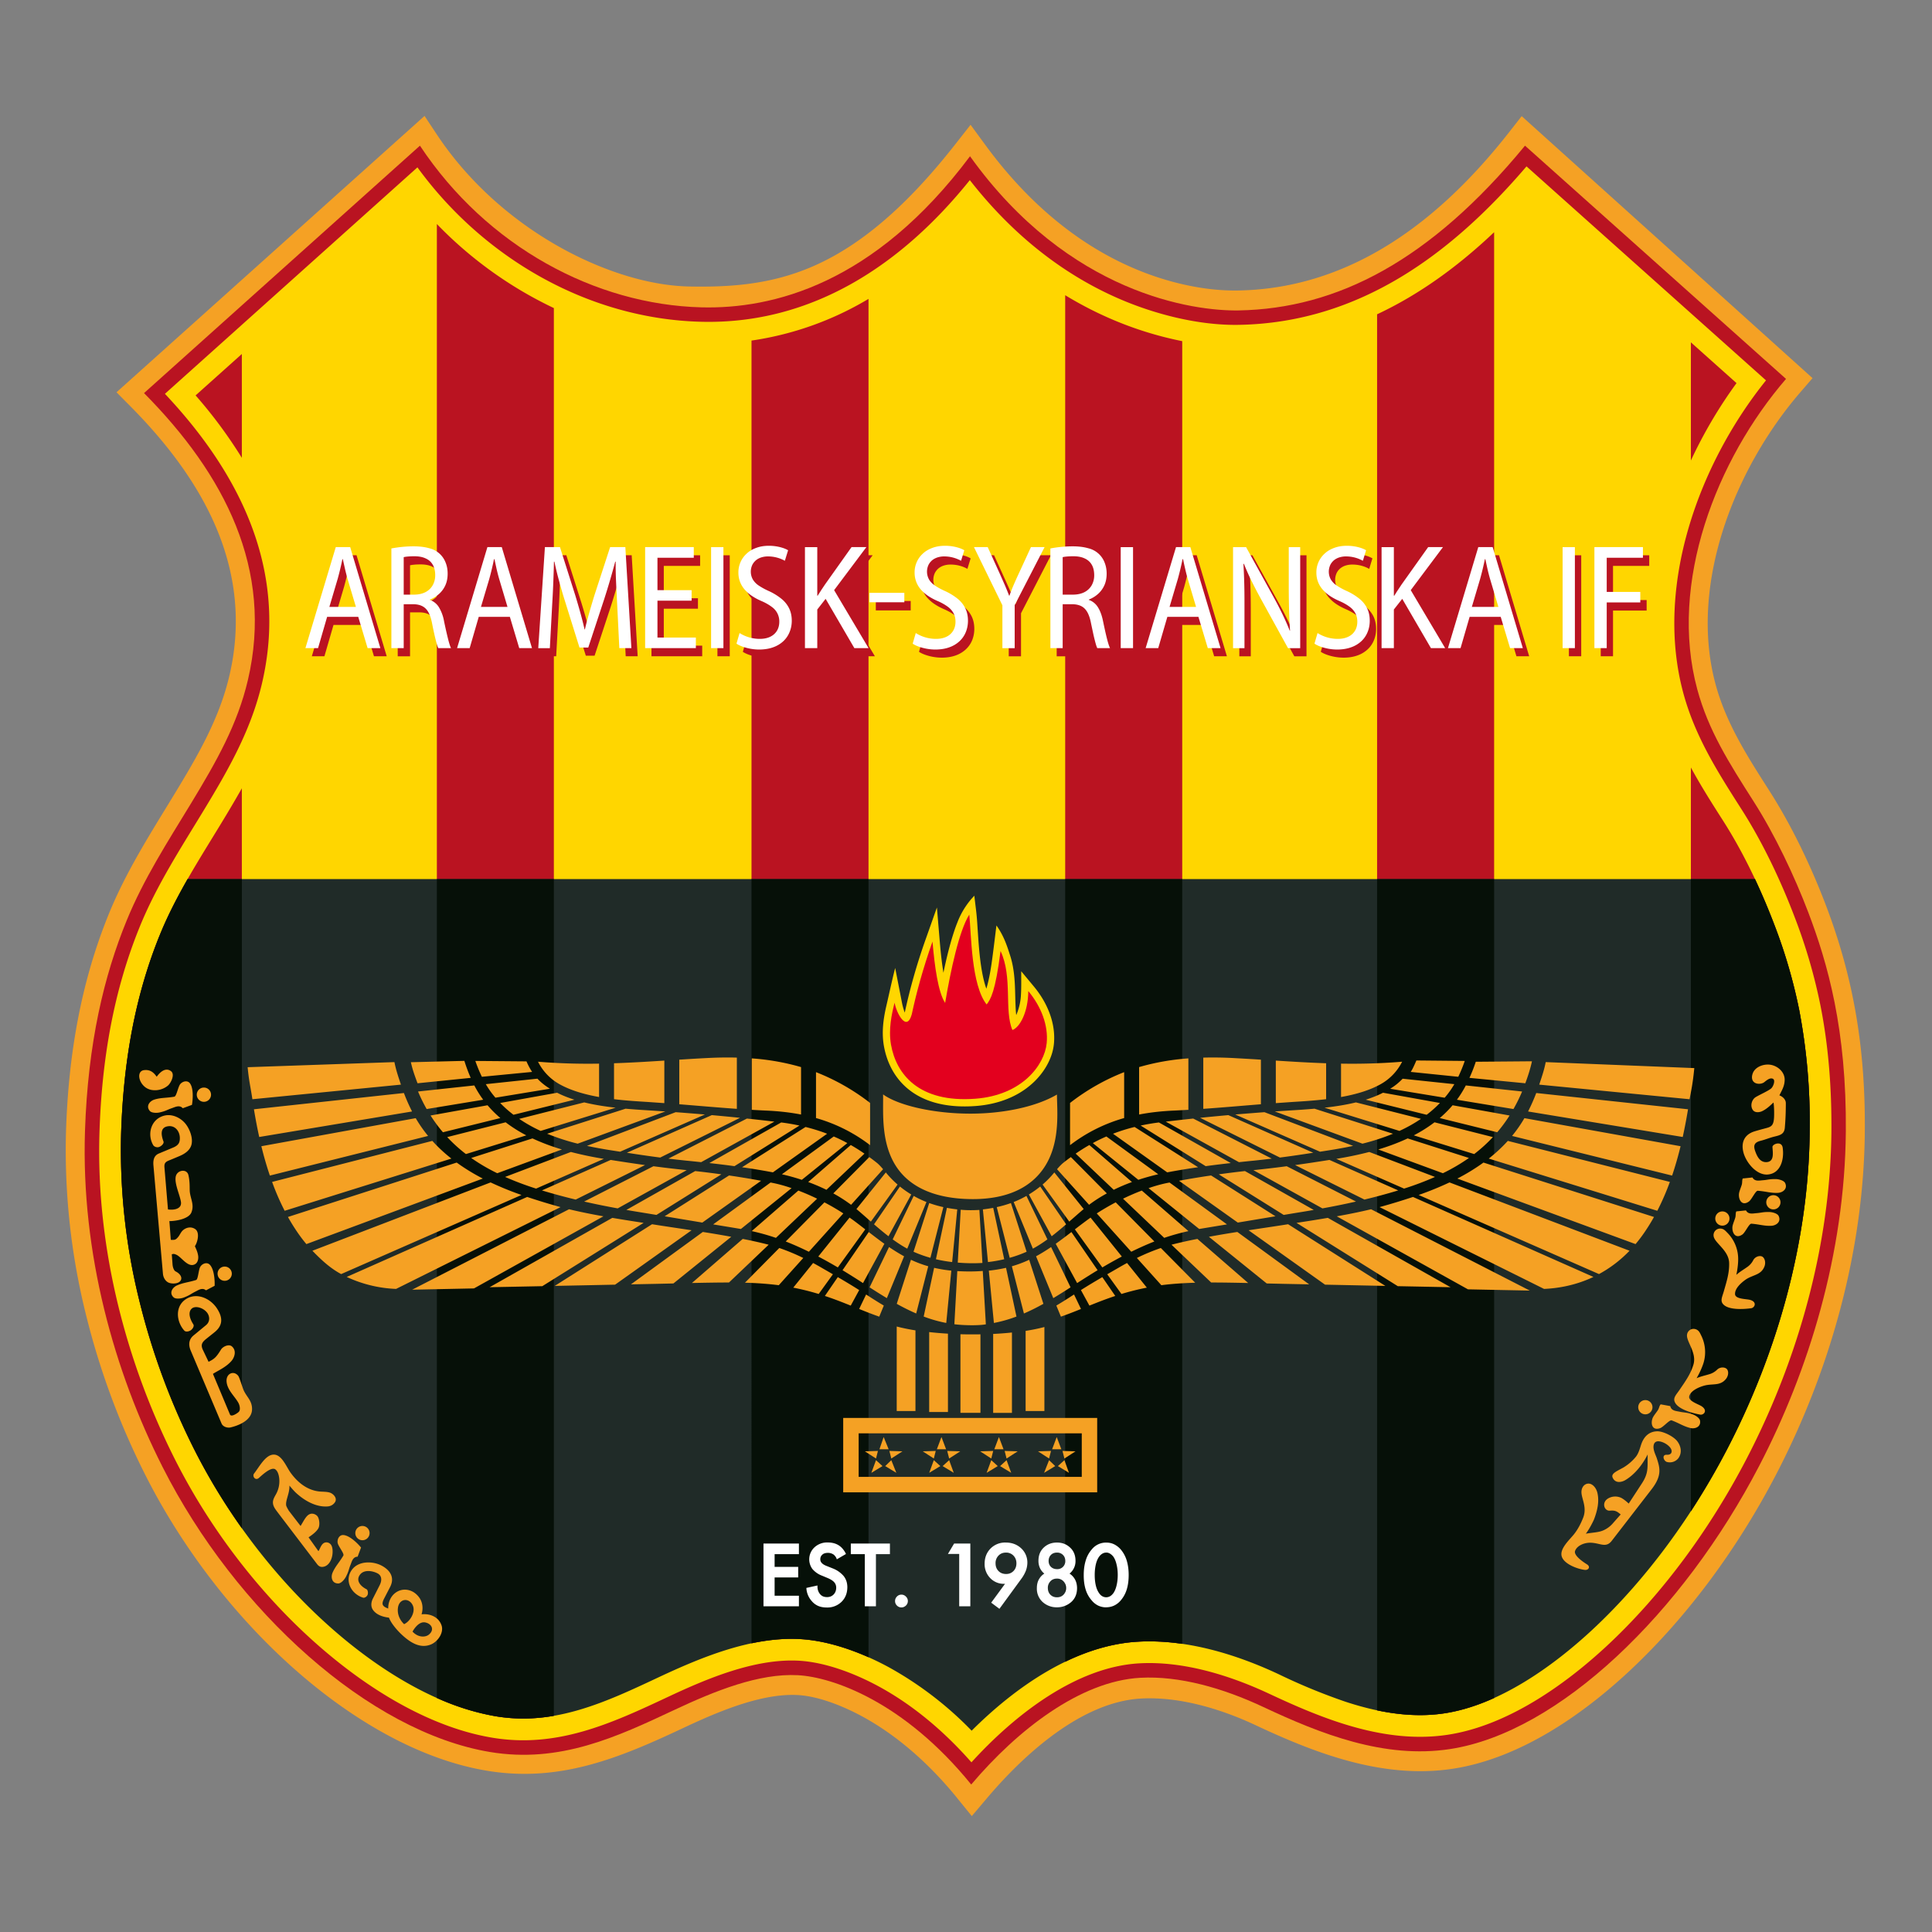
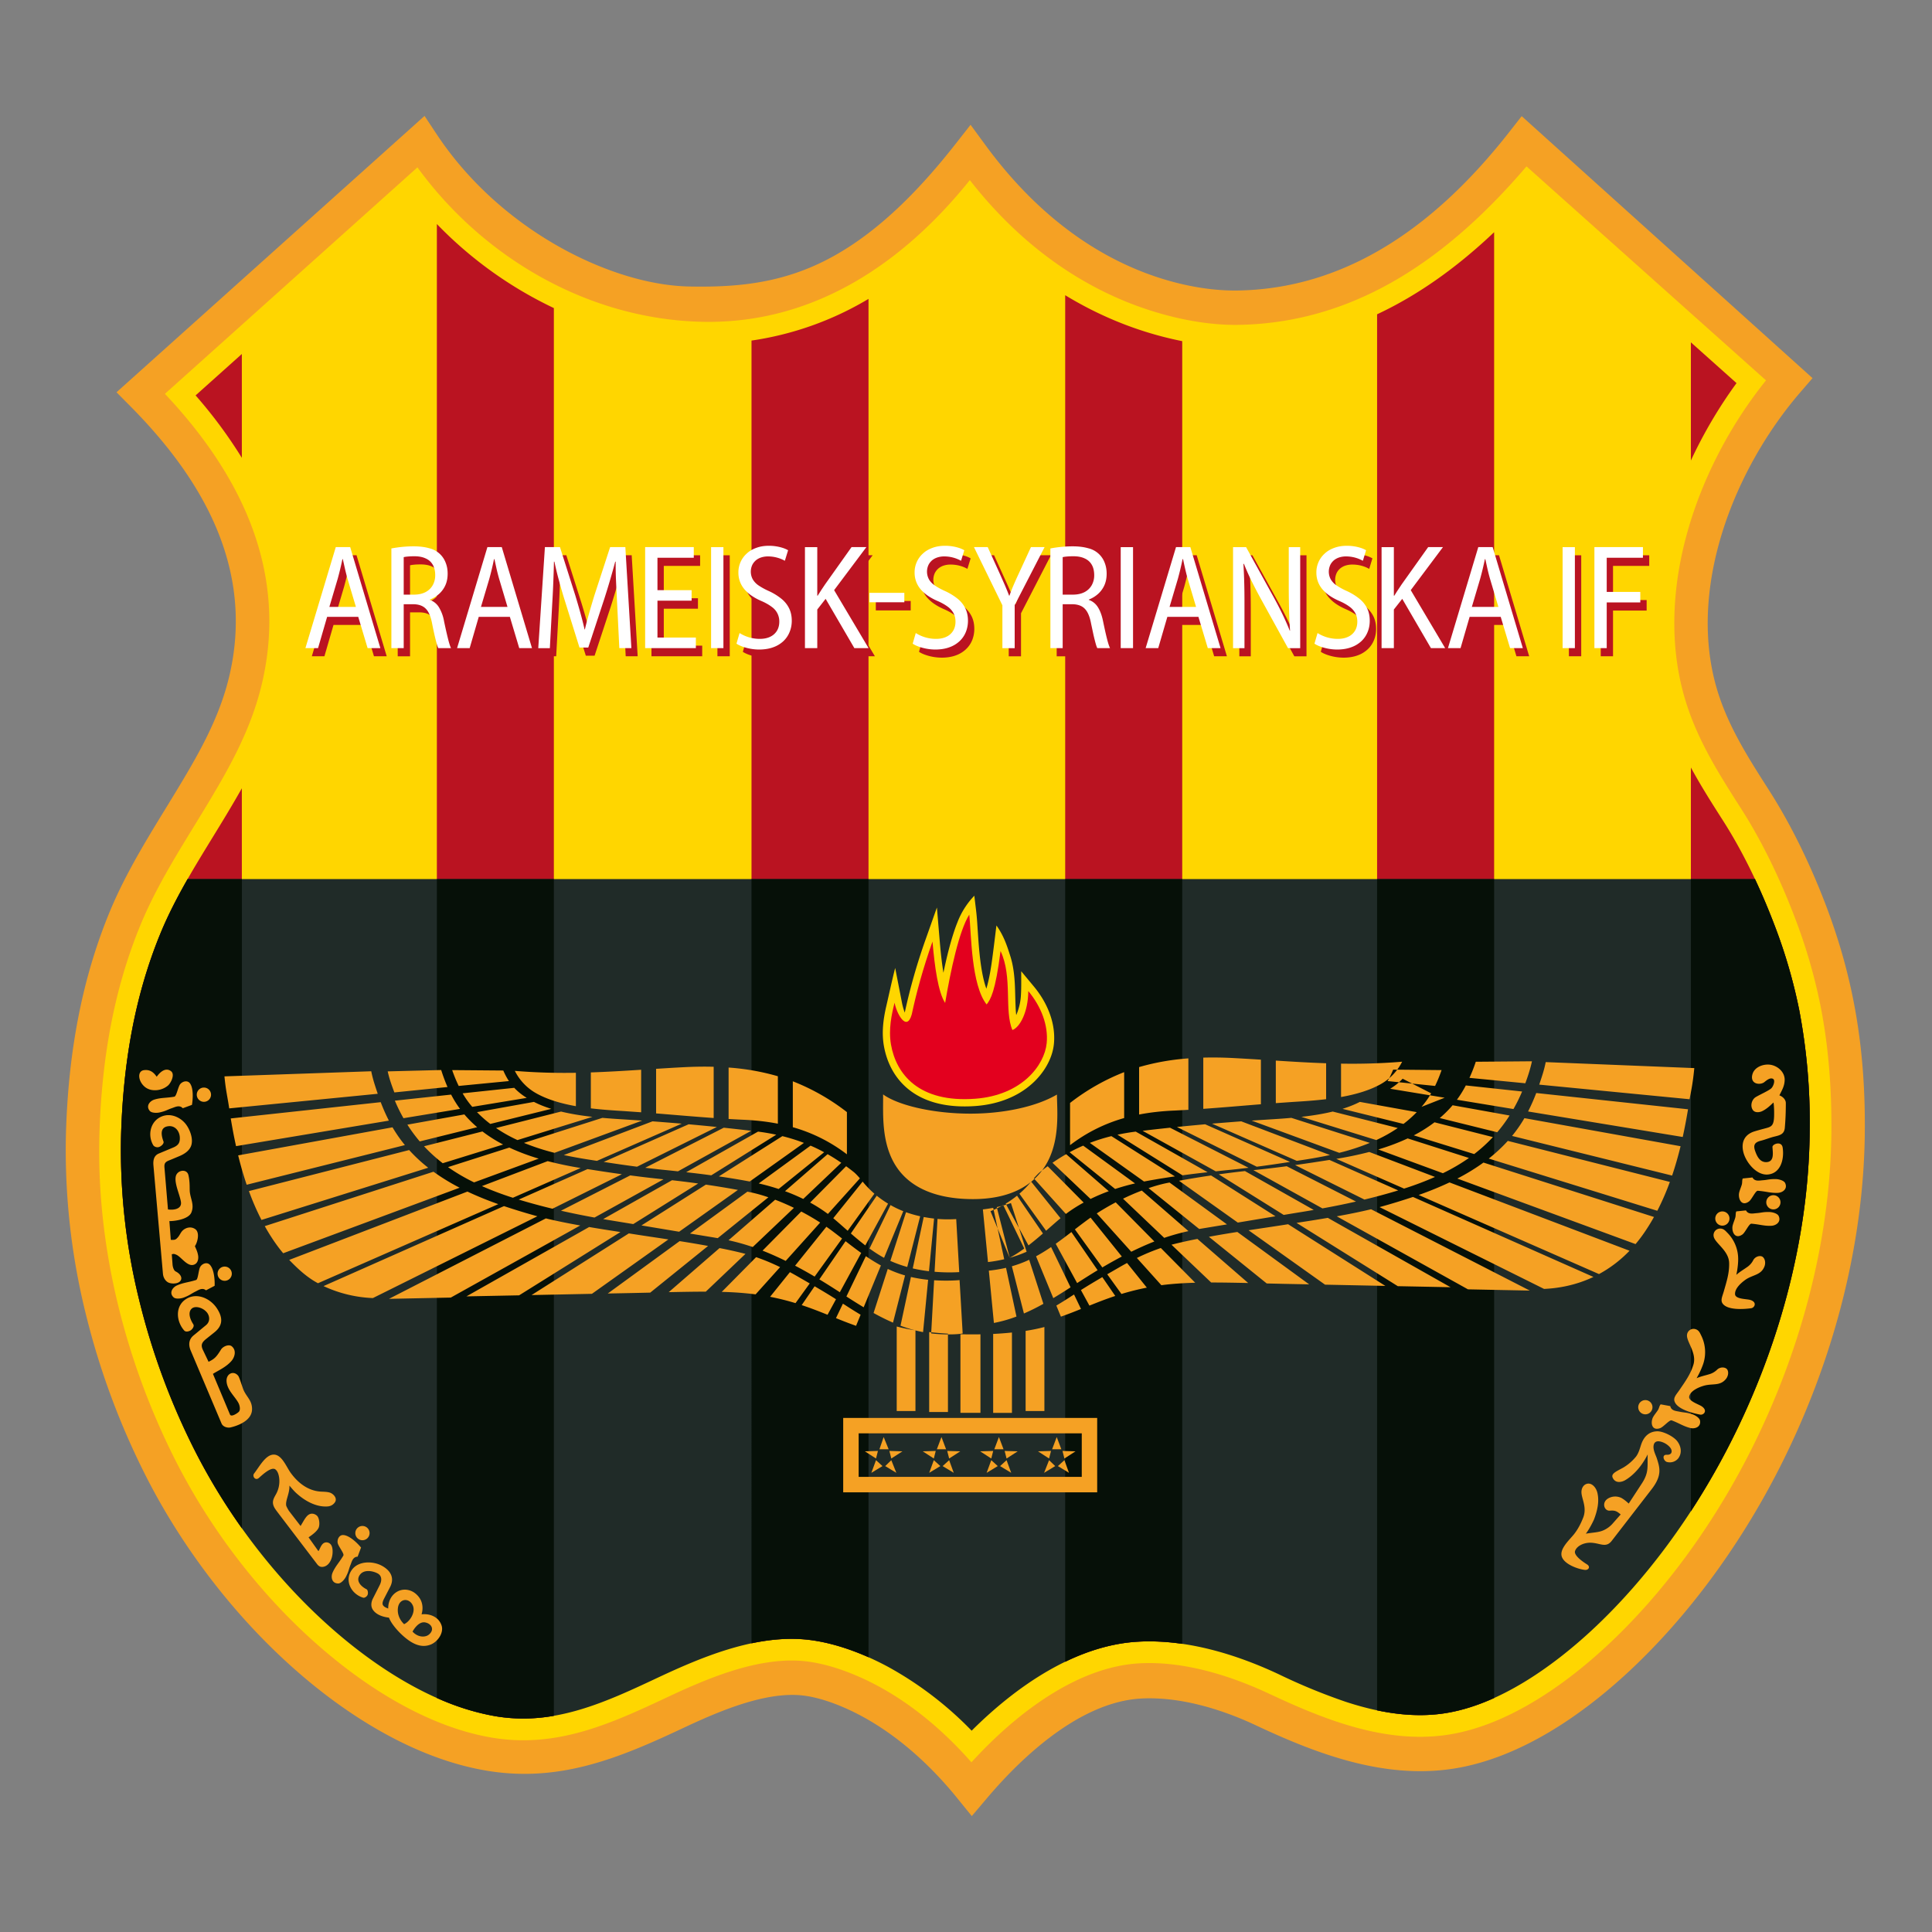
<svg xmlns="http://www.w3.org/2000/svg" width="500" height="500" fill="none">
  <rect width="100%" height="100%" fill="#808080" stroke="none" />
  <path fill="#F5A124" fill-rule="evenodd" d="M247.77 465.4c-6.73-8.3-14.9-15.83-24.28-21-4.82-2.66-11.44-5.42-17.03-5.72-9.58-.52-21.08 4.51-29.69 8.55-16.53 7.77-31.96 14.17-50.82 11.02-16.14-2.7-31.56-11.5-44.2-21.62-14.53-11.64-27.2-26.4-37-42.2a166.65 166.65 0 0 1-7.05-12.53 196.13 196.13 0 0 1-15.53-41.98 175.9 175.9 0 0 1-5.08-47.32c.63-19.38 3.77-38.24 11.14-56.24 4.5-11 10.86-20.89 17.01-31 5.9-9.73 11.52-19.34 14.13-30.51 6.44-27.5-6.69-50.6-25.58-69.66l-3.64-3.67L109.87 30l3.14 4.74c7.9 11.93 18.96 21.89 31.38 28.94 10.04 5.7 22.5 10.27 34.15 10.47 3.33.06 6.67.03 10-.19 9.97-.64 18.77-2.94 27.52-7.86 12.2-6.86 22.55-17.8 31.12-28.7l4-5.1 3.83 5.22c9.98 13.63 22.7 25.17 38.34 31.88 8.3 3.57 18.04 5.95 27.13 5.78 29.64-.54 52.5-18.54 70.09-40.98l3.24-4.14 75.27 67.8-3.14 3.64c-16.92 19.61-28.96 49.7-21.95 75.6 2.77 10.23 8.36 18.84 14 27.68 5.78 9.06 10.75 19.5 14.56 29.53 7.4 19.43 10.24 37.8 10.06 58.62-.26 30.62-8.88 61.58-22.96 88.68-9.64 18.54-22.6 36.5-37.9 50.79-12.4 11.59-28.63 22.74-45.76 25.35-17.87 2.72-35.21-3.83-51.1-11.3-8.92-4.18-19.6-7.4-29.54-6.87-15.49.83-30.45 14.58-40.01 25.89L251.5 470l-3.74-4.6Z" clip-rule="evenodd" />
-   <path fill="#B91321" fill-rule="evenodd" d="m37.28 101.73 71.4-64.03c17.38 26.21 45.48 41.13 72.82 41.84 18.4.48 44.76-5.97 69.54-39.1 25.58 35.73 57.95 40.1 69.53 39.9 25.51-.47 49.57-12.85 74.1-42.64l67.55 60.36c-18.04 20.9-30.42 52.81-22.97 80.33 2.87 10.63 8.2 19.01 14.6 29.04 5.53 8.66 10.57 19.34 14.11 28.63 5.02 13.19 9.97 30.35 9.74 56.83-.27 31.57-9.64 61.89-22.41 86.46-19.82 38.12-51.86 69.02-80.04 73.31-17.02 2.6-33.54-3.96-48.28-10.88-10.58-4.97-21.83-8.12-31.88-7.57-15.48.86-31.73 13.43-43.74 27.62-17.55-21.63-36.08-27.82-44.86-28.29-10.06-.54-21.46 4.05-32.04 9.02-14.74 6.92-29.54 13.88-47.68 10.85-31.19-5.22-65.77-36.36-84.68-73.72-12.56-24.8-21.12-55.36-20.1-86.92.76-22.99 4.97-40.32 10.79-54.54 4.4-10.77 10.64-20.42 16.66-30.32 6.67-10.99 12.03-20.45 14.72-31.94 6.68-28.54-6-53.17-26.88-74.23Z" clip-rule="evenodd" />
  <path fill="#FFD600" fill-rule="evenodd" d="M42.68 101.92c19.51 20.72 31.96 45.73 25.13 74.9-2.85 12.18-8.73 22.43-15.16 33.02-5.88 9.68-12.1 19.28-16.4 29.8-6.98 17.04-9.9 34.9-10.5 53.24-.5 15.13 1.26 30.3 4.84 44.99a187.5 187.5 0 0 0 14.84 40.12c2.06 4.05 4.29 8.02 6.68 11.88 9.28 14.97 21.3 28.98 35.07 40 11.43 9.16 25.59 17.4 40.2 19.84 16.78 2.8 30.77-3.64 45.49-10.55 10.14-4.76 22.48-9.97 33.83-9.37 6.98.38 14.65 3.36 20.73 6.66 9.1 4.95 17.14 11.86 23.98 19.64 11.13-12.23 27.06-24.71 43.48-25.62 11.4-.63 23.45 3.12 33.68 7.92 5.85 2.74 11.8 5.35 17.93 7.36 9.07 2.98 18.66 4.66 28.2 3.2 15.25-2.32 30.1-12.72 41.16-23 14.59-13.57 26.94-30.7 36.11-48.33 13.46-25.89 21.74-55.52 22-84.77.08-10.93-.7-21.9-2.84-32.64a140.87 140.87 0 0 0-6.66-22.82c-3.6-9.48-8.3-19.4-13.77-27.95-6.2-9.7-12.02-18.85-15.06-30.08-7.45-27.55 3.86-59.1 21.4-80.92l-61.98-55.38c-19.42 22.72-43.28 40.45-74.41 41.01-10.32.19-21.69-2.7-31.08-6.78-15.44-6.7-28.3-17.51-38.58-30.68-17.42 21.7-40.68 37.42-69.58 36.66-29.25-.75-56.35-16.56-73.38-39.96l-65.35 58.61Z" clip-rule="evenodd" />
  <path fill="#BA1321" fill-rule="evenodd" d="M143.34 79.73v364.32c-4.84.84-9.82 1-15.03.12a63.65 63.65 0 0 1-15.25-4.73V57.98a104.18 104.18 0 0 0 30.28 21.75ZM224.77 77.35V428.9c-5.64-2.5-11.86-4.39-17.78-4.7-4.15-.23-8.34.22-12.5 1.1V88.14a81.86 81.86 0 0 0 30.28-10.79ZM305.96 88.29v337.14c-3.8-.55-7.62-.77-11.39-.56-6.5.36-12.87 2.28-18.9 5.2V76.4c3.72 2.26 7.6 4.29 11.66 6.05a91.8 91.8 0 0 0 18.63 5.84ZM386.68 60.1v379.35c-4.2 1.9-8.52 3.3-12.85 3.96-5.82.88-11.7.44-17.44-.77V81.34c11.1-5.2 21.12-12.55 30.29-21.25ZM437.6 391.12V198.63c2.54 4.67 5.4 9.2 8.37 13.83 5.33 8.36 9.72 17.67 13.25 26.93a136.21 136.21 0 0 1 6.4 21.92 155.17 155.17 0 0 1 2.73 31.5c-.25 28.37-8.31 57.11-21.36 82.22a189.51 189.51 0 0 1-9.4 16.1Zm0-271.91V88.6l11.81 10.55c-4.5 6.16-8.5 12.92-11.82 20.05ZM62.59 91.6v26.89a121.2 121.2 0 0 0-11.97-16.16L62.6 91.6Zm0 112.4v191.5a160.26 160.26 0 0 1-12.15-20.04 181.68 181.68 0 0 1-14.4-38.92 161.64 161.64 0 0 1-4.69-43.47c.58-17.63 3.38-34.92 10.09-51.3 4.18-10.22 10.29-19.6 16-29.01 1.78-2.92 3.5-5.83 5.15-8.75Z" clip-rule="evenodd" />
  <path fill="#202B28" fill-rule="evenodd" d="M48.55 227.5c-2.64 4.63-5.1 9.35-7.11 14.27-6.7 16.38-9.51 33.67-10.09 51.3a161.64 161.64 0 0 0 4.7 43.47 181.72 181.72 0 0 0 14.39 38.91c1.98 3.91 4.13 7.73 6.44 11.46 8.96 14.46 20.51 27.94 33.8 38.58 10.67 8.54 24 16.4 37.63 18.68 15.32 2.56 28.66-3.76 42.16-10.1 11.12-5.21 24.03-10.55 36.52-9.88 7.86.42 16.24 3.59 23.11 7.33a91.37 91.37 0 0 1 21.36 16.38c11.56-11.52 26.87-22.14 43.11-23.04 12.4-.68 25.26 3.22 36.38 8.44a154.1 154.1 0 0 0 17.3 7.12c8.2 2.69 16.97 4.3 25.59 2.98 14.03-2.13 28-12.1 38.2-21.57 14.15-13.16 26.05-29.69 34.94-46.8 13.05-25.11 21.12-53.85 21.36-82.23a155.1 155.1 0 0 0-2.72-31.5 135.98 135.98 0 0 0-6.4-21.92 170.36 170.36 0 0 0-5.04-11.88H48.55Z" clip-rule="evenodd" />
  <path fill="#061008" fill-rule="evenodd" d="M143.34 227.5v216.55a44.4 44.4 0 0 1-15.03.12 63.66 63.66 0 0 1-15.25-4.74V227.5h30.28ZM224.77 227.5v201.38c-5.64-2.5-11.86-4.38-17.78-4.7-4.15-.22-8.34.23-12.5 1.1V227.5h30.28ZM305.96 227.5v197.92c-3.8-.55-7.62-.77-11.39-.56-6.5.36-12.87 2.28-18.9 5.2V227.5h30.29ZM386.68 227.5v211.94c-4.2 1.9-8.52 3.3-12.85 3.96-5.82.89-11.7.44-17.44-.77V227.5h30.29ZM437.6 391.12V227.5h16.59c1.84 3.92 3.51 7.9 5.03 11.88a136.18 136.18 0 0 1 6.4 21.93 155.16 155.16 0 0 1 2.73 31.5c-.25 28.37-8.31 57.11-21.36 82.21a189.68 189.68 0 0 1-9.4 16.1ZM48.55 227.5H62.6v168a160.66 160.66 0 0 1-12.15-20.05 181.72 181.72 0 0 1-14.4-38.91 161.64 161.64 0 0 1-4.69-43.48c.58-17.62 3.38-34.9 10.09-51.3 2.01-4.91 4.47-9.63 7.11-14.26Z" clip-rule="evenodd" />
-   <path fill="#fff" fill-rule="evenodd" d="M200.47 402.21v3.3h6.1v2.73h-6.1v4.74h6.29v2.73h-9.17v-16.24h9.17v2.74h-6.3Zm15.36.18a2.57 2.57 0 0 0-1.55-.51c-.53 0-1.09.1-1.48.48-.35.32-.51.7-.51 1.18 0 .36.12.68.37.95.3.34.76.58 1.19.75l1.58.63a7.17 7.17 0 0 1 2.86 1.95c.69.84.99 1.83 1 2.9 0 1.47-.44 2.79-1.5 3.83a5.23 5.23 0 0 1-3.82 1.47c-.73 0-1.47-.1-2.16-.38a4.52 4.52 0 0 1-1.73-1.28 5.44 5.44 0 0 1-1.38-3.21l-.01-.2 2.87-.63v.29c0 .35.05.7.16 1.03.1.3.25.59.45.84.2.27.46.48.76.63.34.16.73.22 1.11.22.65 0 1.22-.2 1.68-.66.48-.48.68-1.09.69-1.76 0-.5-.14-.96-.46-1.36-.4-.5-1.1-.87-1.67-1.12l-1.5-.63a6.03 6.03 0 0 1-2.55-1.77 4.23 4.23 0 0 1 .5-5.53 4.8 4.8 0 0 1 3.53-1.31c.6 0 1.21.08 1.8.27a4.44 4.44 0 0 1 2.2 1.59c.22.28.42.6.58.92l.1.2-2.37 1.38-.1-.26a1.79 1.79 0 0 0-.27-.48 4.93 4.93 0 0 0-.37-.42Zm10.86-.18v13.5h-2.88v-13.5h-3.62v-2.74h10.12v2.74h-3.62Zm4.95 12.13c0-.44.17-.83.48-1.15.32-.33.72-.5 1.17-.5.46 0 .84.18 1.16.5.32.31.5.7.5 1.15 0 .46-.17.86-.5 1.18-.32.3-.7.48-1.16.48a1.6 1.6 0 0 1-1.17-.49 1.6 1.6 0 0 1-.48-1.17Zm16.6-12.18h-2.92l1.6-2.69h4.2v16.24h-2.88v-13.55Zm11.86 7.73h-.23a4.82 4.82 0 0 1-3.62-1.5 5.15 5.15 0 0 1-1.43-3.7c0-1.49.46-2.82 1.5-3.9a5.28 5.28 0 0 1 3.98-1.58c1.5 0 2.85.45 3.96 1.47a5 5 0 0 1 1.62 3.85c-.02.67-.15 1.31-.37 1.93a9.1 9.1 0 0 1-1.24 2.2l-5.62 7.7-2.13-1.59 3.58-4.88Zm.3-2.54c.73 0 1.37-.25 1.89-.77.54-.55.76-1.24.76-2 0-.77-.24-1.44-.78-2a2.59 2.59 0 0 0-1.92-.77c-.76 0-1.41.23-1.94.78a2.74 2.74 0 0 0-.76 1.99c0 .76.22 1.45.76 2s1.22.77 1.98.77Zm16.4-.1c.53.34.97.79 1.3 1.33.45.72.63 1.56.64 2.4 0 1.44-.45 2.7-1.54 3.65a5.52 5.52 0 0 1-3.66 1.34 5.38 5.38 0 0 1-3.66-1.33 4.63 4.63 0 0 1-1.54-3.65c0-.85.17-1.69.62-2.41.34-.55.78-1 1.31-1.33-.44-.36-.81-.8-1.07-1.31a4.42 4.42 0 0 1-.45-2c0-1.33.4-2.52 1.38-3.44.95-.89 2.11-1.29 3.41-1.29 1.3 0 2.45.4 3.4 1.3.99.9 1.4 2.1 1.4 3.43a4.1 4.1 0 0 1-1.54 3.3Zm-3.26-1.16a2.03 2.03 0 0 0 2.15-2.13c0-.6-.17-1.12-.6-1.55a2.1 2.1 0 0 0-1.55-.6c-.6 0-1.13.17-1.56.6-.42.43-.6.96-.6 1.55 0 .6.18 1.13.61 1.55.43.41.96.58 1.55.58Zm0 7.29c.66 0 1.24-.2 1.7-.68a2.4 2.4 0 0 0 .67-1.76 2.45 2.45 0 0 0-.68-1.7 2.22 2.22 0 0 0-1.69-.7c-.66 0-1.25.2-1.7.7a2.38 2.38 0 0 0-.66 1.7c0 .67.18 1.28.65 1.76.47.48 1.05.68 1.71.68Zm12.75 2.6a4.8 4.8 0 0 1-2.05-.44 4.97 4.97 0 0 1-1.7-1.35 7.55 7.55 0 0 1-1.58-2.85c-.37-1.2-.5-2.48-.49-3.74 0-1.25.14-2.5.5-3.7a7.61 7.61 0 0 1 1.57-2.9 4.7 4.7 0 0 1 3.75-1.78c.7 0 1.39.13 2.03.44a5.5 5.5 0 0 1 1.72 1.33 7.94 7.94 0 0 1 1.56 2.9c.36 1.2.5 2.46.5 3.71 0 1.26-.13 2.54-.5 3.74a7.73 7.73 0 0 1-1.56 2.85 5.09 5.09 0 0 1-1.73 1.34c-.63.29-1.31.43-2.02.44Zm0-14.17c-.37 0-.72.1-1.04.3-.36.22-.66.54-.9.9-.39.59-.63 1.3-.78 1.98-.18.85-.26 1.72-.26 2.6 0 .87.07 1.76.26 2.62.15.69.4 1.39.79 1.97.23.36.52.7.89.91a2.02 2.02 0 0 0 2.06 0c.37-.22.67-.55.91-.9.38-.6.62-1.3.77-1.98.2-.86.28-1.75.28-2.63 0-.87-.08-1.74-.28-2.58-.15-.7-.39-1.4-.76-2a3.17 3.17 0 0 0-.93-.9c-.3-.19-.65-.3-1.01-.3Z" clip-rule="evenodd" />
  <path fill="#FFD600" fill-rule="evenodd" d="M244.16 251.75c.62-3 1.33-6 2.2-8.92.4-1.31.86-2.75 1.42-4.12a20.3 20.3 0 0 1 4.38-6.9c.24 2.28.5 3.85.68 6.13.38 4.93.61 12.9 2.43 17.93.73-2.43 1.18-5.2 1.53-7.82.39-2.85.72-5.7 1.08-8.54 1.95 2.76 2.75 5.28 3.63 8.06.49 1.58.78 3.21.95 4.85.28 2.57.25 5.14.36 7.72.03.8.07 1.68.18 2.57l.06-.15a14.9 14.9 0 0 0 1.16-5.12c.12-2.02.06-4.06.07-6.08l3.27 3.94c3.42 4.11 5.72 9.43 5.19 14.86-.39 3.9-2.66 7.58-5.52 10.18-4.03 3.68-9.28 5.48-14.66 5.89-5.96.45-12.35-.35-17.2-4.12-3.66-2.84-5.82-6.9-6.62-11.43-.6-3.44-.17-6.85.6-10.2.78-3.34 1.47-6.66 2.32-9.97l1.7 8.69c.16.92.44 1.95.78 2.86a152.76 152.76 0 0 1 5.42-19l2.9-8.2.73 8.67c.16 1.86.45 5.13.96 8.22Z" clip-rule="evenodd" />
  <path fill="#E3001E" fill-rule="evenodd" d="M266.12 256.48c3.35 4.04 5.21 8.88 4.76 13.49-.56 5.7-6.39 13.46-18.46 14.38-14.65 1.11-20.49-6.38-21.83-14-.7-4 .19-7.96.93-10.85.44 2.6 3.1 7.77 4.44 3.03 1.2-5.61 2.88-11.8 5.37-18.85.55 6.47 1.47 13.17 3.27 15.88 1.4-8.28 3.6-18.65 6.25-22.86.52 5.05.49 18.22 4.49 23.26 1-1.3 2.26-3.22 3.6-13.84 3.17 6.72.9 15.4 3.07 20.45 1.92-.7 4.07-4.6 4.11-10.09Z" clip-rule="evenodd" />
-   <path fill="#F5A124" fill-rule="evenodd" d="M228.54 283.23c4 2.9 13.28 5.02 22.87 4.98 8.2-.03 16.62-1.72 22.13-4.94 0 3.57.76 10.33-1.88 16.27-2.63 5.94-8.66 11.04-20.77 10.78-8.95-.2-14.4-3-17.62-6.68-5.55-6.35-4.62-15.57-4.73-20.4Zm25.2 62.1v20.31h-5.18V345.3a108.6 108.6 0 0 0 5.18.02Zm-8.41-.18v20.28h-4.86v-20.69c1.57.18 3.2.31 4.86.41Zm16.56-.3v20.8h-4.86v-20.43c1.65-.08 3.27-.2 4.86-.37Zm8.4-1.43v21.75h-4.86v-20.74c1.72-.27 3.35-.6 4.86-1Zm-33.37.87v20.88h-4.85V343.3c1.47.39 3.1.72 4.85 1Zm33.3 36.87 2.87-1.74-1.59-1.53-1.29 3.27Zm8.12-5.56-2.87 1.86-.5-1.96 3.37.1Zm-4.56 3.82 1.69-1.53 1.18 3.27-2.87-1.74Zm-2.28-1.96.5-1.96-3.37.1 2.87 1.86Zm3.17-2.4-1.19-3.16-1.19 3.16h2.38Zm-19.32 6.1 2.87-1.74-1.68-1.53-1.2 3.27Zm8.03-5.56-2.88 1.86-.5-1.96 3.38.1Zm-4.56 3.82 1.68-1.53 1.2 3.27-2.88-1.74Zm-2.28-1.96.5-1.96-3.38.1 2.88 1.86Zm3.17-2.4-1.19-3.16-1.19 3.16h2.38Zm-19.23 6.1 2.88-1.74-1.69-1.53-1.19 3.27Zm8.03-5.56-2.87 1.86-.5-1.96 3.37.1Zm-4.56 3.82 1.69-1.53 1.19 3.27-2.88-1.74Zm-2.28-1.96.5-1.96-3.37.1 2.87 1.86Zm3.17-2.4-1.19-3.16-1.19 3.16h2.38Zm-19.32 6.1 2.87-1.74-1.68-1.53-1.2 3.27Zm8.03-5.56-2.88 1.86-.5-1.96 3.38.1Zm-4.46 3.82 1.58-1.53 1.3 3.27-2.88-1.74Zm-2.38-1.96.5-1.96-3.38.1 2.88 1.86Zm3.27-2.4-1.29-3.16-1.09 3.16h2.38Zm-11.76-8.1h65.73v19.25h-65.73v-19.25Zm4 4v11.25h57.74v-11.26h-57.75Zm216.26-94.54-38.45-1.55c-.42 2.12-1 3.78-1.68 5.83l38.9 3.78c.4-2.05.89-4.33 1.23-8.06Zm-40.9 6.45a49.43 49.43 0 0 1-2 4.55l-.11.23 40.02 6.6c.49-2.24.95-4.62 1.37-7.17l-39.29-4.21Zm-3.06 6.5a35.02 35.02 0 0 1-3.2 4.61l41.42 10.26a90.65 90.65 0 0 0 2.19-7.6l-40.4-7.26Zm-4.3 5.89a39.55 39.55 0 0 1-4.93 4.58l43.62 13.51a64.06 64.06 0 0 0 3.25-7.47l-41.95-10.62Zm-6.3 5.61a52.57 52.57 0 0 1-6.76 4.14l46.12 16.96c1-1.19 1.98-2.5 2.9-3.93.64-.97 1.26-2 1.87-3.09l-44.13-14.08Zm-8.79 5.14a83.37 83.37 0 0 1-7.98 3.25l46.67 20.47a32.08 32.08 0 0 0 7.9-6.04l-46.59-17.68Zm-9.45 3.76a172.07 172.07 0 0 1-8.65 2.63l42.57 21.17c3.26-.14 7.9-.79 12.78-3.1l-46.7-20.7Zm-10.85 3.18c-2.9.7-5.9 1.3-8.88 1.83l33.96 18.9 16 .32-41.08-21.05Zm-11.2 2.23c-2.73.47-5.44.89-8.09 1.3l26.21 16.38 13.65.27-31.76-17.95Zm-10.27 1.65c-3.25.52-6.78 1.03-10.23 1.56l19.79 14.08 15.61.32-25.17-15.96Zm-13.14 2a271.24 271.24 0 0 0-7.36 1.25l14.97 12.08 4.46.1 6.52.13-18.59-13.56Zm-10.33 1.8a112.2 112.2 0 0 0-6.71 1.5l10.27 9.78c3 0 6.19.06 9.58.13l-13.13-11.4Zm-9.46 2.35a54.6 54.6 0 0 0-6.21 2.58l6.34 7.05c2.72-.36 5.63-.55 8.76-.64l-8.9-8.99Zm-8.75 3.88c-.75.4-1.5.82-2.25 1.26l-2.88 1.66 3.68 5.1a66 66 0 0 1 6.57-1.64l-5.12-6.38Zm-6.4 3.66c-1.85 1.08-3.56 2.1-5.54 3.35l2.2 4.02c2.14-.86 4.32-1.72 6.69-2.5l-3.35-4.87Zm-7.33 4.5-.45.28c-1.4.92-2.78 1.78-4.12 2.58l1.18 2.87c1.8-.63 3.5-1.3 5.2-1.99l-1.8-3.75Zm118.52-60.36-14.54.12a38.42 38.42 0 0 1-1.64 4.17l14.46 1.4c.7-1.9 1.28-3.67 1.72-5.69Zm-17.12 6.25a27.69 27.69 0 0 1-2.3 3.7l14.63 2.41a41.45 41.45 0 0 0 2.24-4.54l-14.57-1.57Zm-3.42 5.13a29.34 29.34 0 0 1-3.32 3.31l14.87 3.68a38.46 38.46 0 0 0 3.2-4.34l-14.75-2.65Zm-4.68 4.41a36.86 36.86 0 0 1-5.36 3.38l15.63 4.84a39.27 39.27 0 0 0 4.84-4.39l-15.11-3.83Zm-6.95 4.17a54.52 54.52 0 0 1-7.61 2.86l16.73 6.15a49 49 0 0 0 6.74-3.95l-15.86-5.06Zm-9.93 3.51a94.7 94.7 0 0 1-8.54 1.78l17.54 7.7a79.84 79.84 0 0 0 8.01-3.02l-17.01-6.46Zm-10.3 2.06c-3 .47-5.94.92-8.9 1.33l17.95 8.93a159.72 159.72 0 0 0 8.74-2.37l-17.8-7.89ZM333 301.82c-2.78.37-5.57.7-8.4.99l-.23.02 17.87 9.9c2.91-.53 5.8-1.11 8.69-1.77L333 301.82Zm-10.81 1.25c-2.26.25-4.52.53-6.77.85l16.8 10.5 3.64-.6c1.39-.22 2.77-.45 4.14-.69l-17.81-10.06Zm-8.76 1.14c-2.76.4-5.53.86-8.3 1.37l15.21 10.82 9.75-1.63-16.66-10.56Zm-10.76 1.82-.28.06c-1.64.31-3.38.79-5.14 1.4l13.1 10.57 1.31-.22 5.88-.97-14.87-10.84Zm-7.18 2.09a61.1 61.1 0 0 0-4.85 2.1l10.66 10.14c2.1-.72 4.15-1.28 6.27-1.75l-12.08-10.5Zm-6.75 3.05c-1.72.9-3.37 1.87-4.9 2.86l8.93 9.92c1.8-.88 3.6-1.7 5.41-2.43l.57-.23-10-10.12Zm-6.5 3.94a158.03 158.03 0 0 0-4.06 3.05l7.1 9.85c1.66-.98 3.35-1.93 5.05-2.82l-8.1-10.08Zm-4.96 3.74a126.47 126.47 0 0 1-4.06 3.04l5.54 10.17c1.73-1.12 3.5-2.24 5.3-3.33l-6.78-9.88Zm-5.25 3.88a45.7 45.7 0 0 1-3.9 2.4l4.46 10.83a156.2 156.2 0 0 0 4.47-2.8l-5.04-10.43Zm-5.68 3.3-.75.34c-1.24.54-2.48.98-3.73 1.34l3.12 12.22c1.7-.73 3.37-1.57 5.04-2.5l-3.68-11.4Zm-5.99 2.08c-1.48.34-2.96.58-4.45.73l1.31 13.54a34.97 34.97 0 0 0 5.84-1.66l-2.7-12.61Zm16.57-31.74a41.48 41.48 0 0 1 14-7.02v-11.88a56.16 56.16 0 0 0-14 7.97v10.93Zm17.87-7.93c2.98-.58 6.03-.9 9.17-1.03l3.58-.19v-13.31a61.1 61.1 0 0 0-12.75 2.25v12.28Zm16.6-1.47c4.96-.35 9.95-.79 14.92-1.19v-11.54a713.4 713.4 0 0 0-6.98-.41 99.1 99.1 0 0 0-7.93-.12v13.26Zm18.78-1.48 4.28-.3c2.64-.16 5.66-.35 8.74-.72v-9.3c-4.32-.15-8.6-.4-13.02-.69v11Zm16.88-1.58c3.64-.65 7.18-1.64 10.1-3.24a13.67 13.67 0 0 0 5.71-5.9c-5.56.46-10.74.58-15.81.5v8.64Zm-91.37 42.71c1.38-.16 2.79-.4 4.2-.73l-2.85-13.3c-.88.16-1.78.3-2.67.4l1.32 13.63Zm5.62-1.1a31.81 31.81 0 0 0 4.38-1.57l-4.06-12.6c-1.2.43-2.43.78-3.67 1.05l3.35 13.12Zm6-2.37c1.3-.7 2.55-1.52 3.76-2.4l-5.43-11.25a25.78 25.78 0 0 1-3.3 1.58l4.97 12.07Zm4.85-3.2a82.04 82.04 0 0 0 3.75-3.1l-6.7-9.78a26.2 26.2 0 0 1-2.94 2.06l5.9 10.81Zm4.56-3.8c1.17-1.02 2.32-2.05 3.48-3.03l.26-.22-7.6-9.47a25.44 25.44 0 0 1-3.04 3.13l6.9 9.58Zm5.13-4.35c1.46-1.1 3-2.08 4.6-2.95l-9.31-9.4c-.7.5-1.4 1.04-2.1 1.6-.51.45-1 .98-1.48 1.54l8.29 9.21Zm6.38-3.88a48.36 48.36 0 0 1 4.72-2.01l-11.03-9.58c-1.19.68-2.37 1.42-3.54 2.23l9.85 9.36Zm6.36-2.58a58.26 58.26 0 0 1 5.16-1.44l-13.42-9.78c-1.19.51-2.36 1.08-3.51 1.71l11.77 9.5Zm7.5-1.94c2.65-.5 5.31-.94 7.98-1.32l-16.44-10.42a46.54 46.54 0 0 0-5.58 1.75l14.03 10Zm9.94-1.6c2.16-.3 4.33-.56 6.5-.8l-18.6-10.51c-1.63.2-3.2.48-4.73.8l16.83 10.51Zm8.61-1.03c1.3-.14 2.58-.28 3.87-.4 1.57-.16 3.1-.34 4.62-.52l-20.33-10.37c-2.35.25-4.71.51-7.1.8l18.94 10.49Zm10.62-1.2c2.88-.37 5.71-.79 8.6-1.24l-21.97-9.74c-2.43.22-4.86.45-7.3.7l20.67 10.29Zm10.35-1.51 2.76-.43c1.85-.3 3.81-.65 5.82-1.08l-22.95-8.72c-2.54.19-5.06.39-7.57.6l21.94 9.63Zm10.99-2.08a57.8 57.8 0 0 0 7.91-2.57l-20.31-6.48c-2.2.2-4.33.33-6.28.45l-4 .26 22.68 8.34Zm9.58-3.3a38.43 38.43 0 0 0 5.56-3.12l-16.83-4.26c-2.63.64-5.4 1.07-8.12 1.37l19.4 6.01Zm7.03-4.17a30.3 30.3 0 0 0 3.44-3.06l-14.72-2.65-.53.26c-1.24.6-2.57 1.1-3.96 1.54l15.77 3.9Zm4.68-4.43a22.54 22.54 0 0 0 2.49-3.5L363 279.17a15.5 15.5 0 0 1-3.22 2.6l14.1 2.32Zm3.51-5.41a38.26 38.26 0 0 0 1.68-4.1l-12.52-.12c-.44 1-.92 2.14-1.46 2.96l12.3 1.26Zm-313.3-2.48 37.98-1.32c.42 2.12 1 3.78 1.68 5.83l-38.44 3.78c-.47-3.2-.88-4.56-1.23-8.3Zm40.43 6.68c.61 1.6 1.28 3.13 2 4.55l.1.23-39.54 6.6c-.5-2.24-.95-4.62-1.37-7.17l38.81-4.21Zm3.05 6.5a35.02 35.02 0 0 0 3.21 4.61l-40.95 10.26a90.96 90.96 0 0 1-2.2-7.6l39.94-7.26Zm4.31 5.89a39.55 39.55 0 0 0 4.93 4.58l-43.15 13.51a63.96 63.96 0 0 1-3.25-7.47l41.47-10.62Zm6.3 5.61a52.64 52.64 0 0 0 6.76 4.14l-45.66 16.96c-1-1.19-1.97-2.5-2.9-3.93-.64-.97-1.26-2-1.87-3.09l43.67-14.08Zm8.78 5.14a83.37 83.37 0 0 0 7.99 3.25l-46.67 20.47c-2.66-1.43-4.88-3.38-7.44-6.04l46.12-17.68Zm9.46 3.76a172.64 172.64 0 0 0 8.64 2.63l-42.57 21.17a33.21 33.21 0 0 1-12.77-3.1l46.7-20.7Zm10.84 3.18c2.91.7 5.9 1.3 8.9 1.83l-33.5 18.66-16 .33 40.6-20.82Zm11.2 2.23c2.73.47 5.45.89 8.1 1.3l-26.22 16.38-13.64.27 31.76-17.95Zm10.28 1.65c3.25.52 6.77 1.03 10.23 1.56l-19.79 14.08-15.62.32 25.18-15.96Zm13.13 2a268.81 268.81 0 0 1 7.37 1.25l-14.97 12.08-4.46.1-6.53.13 18.6-13.56Zm10.33 1.8a112.42 112.42 0 0 1 6.72 1.5l-10.27 9.78c-3 0-6.2.06-9.59.13l13.14-11.4Zm9.47 2.35c2.08.71 4.14 1.57 6.21 2.58l-6.34 7.05a84 84 0 0 0-8.76-.64l8.89-8.99Zm8.75 3.88c.74.4 1.5.82 2.25 1.26l2.88 1.66-3.68 5.1a65.94 65.94 0 0 0-6.58-1.64l5.13-6.38Zm6.4 3.66c1.85 1.08 3.56 2.1 5.53 3.35l-2.19 4.02c-2.14-.86-4.32-1.72-6.69-2.5l3.34-4.87Zm7.32 4.5.45.28c1.41.92 2.78 1.78 4.13 2.58l-1.18 2.87c-1.8-.63-3.5-1.3-5.2-1.99l1.8-3.75Zm-117.8-60.12 13.83-.35c.48 1.53 1.03 3 1.64 4.4l-13.76 1.4c-.7-1.9-1.28-3.43-1.72-5.45Zm16.4 6.01a27.69 27.69 0 0 0 2.3 3.7l-14.63 2.41a41.45 41.45 0 0 1-2.23-4.54l14.57-1.57Zm3.43 5.13c1.02 1.2 2.13 2.3 3.31 3.31l-14.86 3.68a38.46 38.46 0 0 1-3.2-4.34l14.75-2.65Zm4.68 4.41a36.86 36.86 0 0 0 5.35 3.38l-15.63 4.84a39.27 39.27 0 0 1-4.84-4.39l15.12-3.83Zm6.95 4.17a54.52 54.52 0 0 0 7.61 2.86l-16.73 6.15a49 49 0 0 1-6.74-3.95l15.86-5.06Zm9.93 3.51a94.7 94.7 0 0 0 8.53 1.78l-17.53 7.7a79.93 79.93 0 0 1-8.02-3.02l17.02-6.46Zm10.3 2.06c2.99.47 5.94.92 8.9 1.33l-17.95 8.93a159.72 159.72 0 0 1-8.74-2.37l17.8-7.89Zm11.07 1.63c2.78.37 5.57.7 8.4.99l.22.02-17.87 9.9c-2.9-.53-5.8-1.11-8.68-1.77l17.93-9.14Zm10.8 1.25c2.27.25 4.53.53 6.78.85l-16.8 10.5-3.64-.6a316.7 316.7 0 0 1-4.15-.69l17.82-10.06Zm8.77 1.14c2.76.4 5.53.86 8.3 1.37l-15.22 10.82-9.75-1.63 16.67-10.56Zm10.75 1.82.29.06c1.64.31 3.38.79 5.14 1.4l-13.11 10.57-1.3-.22-5.88-.97 14.86-10.84Zm7.19 2.09a61.1 61.1 0 0 1 4.85 2.1l-10.66 10.14a57.04 57.04 0 0 0-6.27-1.75l12.08-10.5Zm6.74 3.05c1.72.9 3.38 1.87 4.9 2.86l-8.92 9.92c-1.8-.88-3.6-1.7-5.42-2.43l-.57-.23 10.01-10.12Zm6.51 3.94 1 .71c1.01.75 2.03 1.54 3.06 2.34l-7.1 9.85c-1.66-.98-3.35-1.93-5.06-2.82l8.1-10.08Zm4.96 3.74c1.32 1.02 2.66 2.05 4.05 3.04l-5.53 10.17c-1.73-1.12-3.5-2.24-5.3-3.33l6.78-9.88Zm5.25 3.88c1.26.85 2.55 1.66 3.9 2.4l-4.46 10.83a156.2 156.2 0 0 1-4.47-2.8l5.03-10.43Zm5.67 3.3.76.34c1.23.54 2.47.98 3.72 1.34l-3.12 12.22a57.85 57.85 0 0 1-5.03-2.5l3.67-11.4Zm6 2.08c1.47.34 2.96.58 4.45.73l-1.31 13.54a34.94 34.94 0 0 1-5.84-1.66l2.7-12.61Zm6 .85c2.18.13 4.4.14 6.59-.04l.8 13.81c-1.75.35-5.74.3-8.15-.02l.76-13.75Zm-22.57-32.59a41.48 41.48 0 0 0-14-7.02v-11.88a56.16 56.16 0 0 1 14 7.97v10.93Zm-17.87-7.93c-2.98-.58-6.03-.9-9.17-1.03a243.5 243.5 0 0 1-3.58-.19v-13.31a61.1 61.1 0 0 1 12.75 2.25v12.28Zm-16.61-1.47c-4.95-.35-9.94-.79-14.9-1.19v-11.54c2.26-.14 4.58-.29 6.97-.41 2.8-.15 5.44-.19 7.93-.12v13.26Zm-18.77-1.48-4.28-.3c-2.64-.16-5.66-.35-8.74-.72v-9.3c4.31-.15 8.6-.4 13.02-.69v11Zm-16.88-1.58c-3.64-.65-7.18-1.64-10.1-3.24a13.65 13.65 0 0 1-5.71-5.9c5.56.46 10.74.58 15.8.5v8.64Zm99.2 42.94c-1.95.12-4.14.1-6.38-.09l.76-13.68c1.64.15 3.22.14 4.84.05l.78 13.72Zm-7.83-.23c-1.38-.16-2.79-.4-4.2-.73l2.84-13.3c.89.16 1.78.3 2.68.4l-1.32 13.63Zm-5.63-1.1a31.86 31.86 0 0 1-4.37-1.57l4.06-12.6c1.2.43 2.43.78 3.66 1.05l-3.35 13.12Zm-6-2.37c-1.3-.7-2.54-1.52-3.76-2.4l5.44-11.25c1.08.62 2.18 1.14 3.3 1.58l-4.97 12.07Zm-4.84-3.2a82.6 82.6 0 0 1-3.75-3.1l6.7-9.78a26.2 26.2 0 0 0 2.93 2.06l-5.89 10.81Zm-4.57-3.8c-1.16-1.02-2.31-2.05-3.47-3.03l-.26-.22 7.6-9.47a25.62 25.62 0 0 0 3.04 3.13l-6.9 9.58Zm-5.12-4.35a38.8 38.8 0 0 0-4.6-2.95l9.31-9.4c.7.5 1.4 1.04 2.1 1.6.51.45 1 .98 1.47 1.54l-8.28 9.21Zm-6.38-3.88a48.36 48.36 0 0 0-4.72-2.01l11.02-9.58c1.2.68 2.37 1.42 3.54 2.23l-9.84 9.36Zm-6.36-2.58a58.26 58.26 0 0 0-5.16-1.44l13.41-9.78c1.2.51 2.36 1.08 3.52 1.71l-11.77 9.5Zm-7.5-1.94c-2.66-.5-5.32-.94-7.98-1.32l16.44-10.42c1.92.48 3.78 1.06 5.58 1.75l-14.04 10Zm-9.94-1.6c-2.17-.3-4.33-.56-6.5-.8l18.6-10.51c1.63.2 3.2.48 4.72.8l-16.82 10.51Zm-8.62-1.03c-1.28-.14-2.57-.28-3.86-.4-1.57-.16-3.1-.34-4.62-.52l20.33-10.37c2.35.25 4.7.51 7.1.8l-18.95 10.49Zm-10.61-1.2c-2.88-.37-5.72-.79-8.61-1.24l21.98-9.74c2.43.22 4.86.45 7.3.7l-20.67 10.29Zm-10.36-1.51-2.75-.43c-1.86-.3-3.82-.65-5.83-1.08l22.96-8.72c2.54.19 5.05.39 7.56.6l-21.94 9.63Zm-10.98-2.08a57.8 57.8 0 0 1-7.91-2.57l20.3-6.48c2.21.2 4.34.33 6.29.45l4 .26-22.68 8.34Zm-9.59-3.3a38.49 38.49 0 0 1-5.55-3.12l16.83-4.26c2.63.64 5.4 1.07 8.12 1.37l-19.4 6.01Zm-7.02-4.17a30.3 30.3 0 0 1-3.45-3.06l14.73-2.65.53.26c1.24.6 2.57 1.1 3.96 1.54l-15.77 3.9Zm-4.68-4.43a22.54 22.54 0 0 1-2.49-3.5l13.36-1.42c.91.97 1.97 1.82 3.23 2.6l-14.1 2.32Zm-3.51-5.41a38.06 38.06 0 0 1-1.69-4.1l13.23.11c.44 1.01.92 1.91 1.46 2.73l-13 1.26Z" clip-rule="evenodd" />
+   <path fill="#F5A124" fill-rule="evenodd" d="M228.54 283.23c4 2.9 13.28 5.02 22.87 4.98 8.2-.03 16.62-1.72 22.13-4.94 0 3.57.76 10.33-1.88 16.27-2.63 5.94-8.66 11.04-20.77 10.78-8.95-.2-14.4-3-17.62-6.68-5.55-6.35-4.62-15.57-4.73-20.4Zm25.2 62.1v20.31h-5.18V345.3a108.6 108.6 0 0 0 5.18.02Zm-8.41-.18v20.28h-4.86v-20.69c1.57.18 3.2.31 4.86.41Zm16.56-.3v20.8h-4.86v-20.43c1.65-.08 3.27-.2 4.86-.37Zm8.4-1.43v21.75h-4.86v-20.74c1.72-.27 3.35-.6 4.86-1Zm-33.37.87v20.88h-4.85V343.3c1.47.39 3.1.72 4.85 1Zm33.3 36.87 2.87-1.74-1.59-1.53-1.29 3.27Zm8.12-5.56-2.87 1.86-.5-1.96 3.37.1Zm-4.56 3.82 1.69-1.53 1.18 3.27-2.87-1.74Zm-2.28-1.96.5-1.96-3.37.1 2.87 1.86Zm3.17-2.4-1.19-3.16-1.19 3.16h2.38Zm-19.32 6.1 2.87-1.74-1.68-1.53-1.2 3.27Zm8.03-5.56-2.88 1.86-.5-1.96 3.38.1Zm-4.56 3.82 1.68-1.53 1.2 3.27-2.88-1.74Zm-2.28-1.96.5-1.96-3.38.1 2.88 1.86Zm3.17-2.4-1.19-3.16-1.19 3.16h2.38Zm-19.23 6.1 2.88-1.74-1.69-1.53-1.19 3.27Zm8.03-5.56-2.87 1.86-.5-1.96 3.37.1Zm-4.56 3.82 1.69-1.53 1.19 3.27-2.88-1.74Zm-2.28-1.96.5-1.96-3.37.1 2.87 1.86Zm3.17-2.4-1.19-3.16-1.19 3.16h2.38Zm-19.32 6.1 2.87-1.74-1.68-1.53-1.2 3.27Zm8.03-5.56-2.88 1.86-.5-1.96 3.38.1Zm-4.46 3.82 1.58-1.53 1.3 3.27-2.88-1.74Zm-2.38-1.96.5-1.96-3.38.1 2.88 1.86Zm3.27-2.4-1.29-3.16-1.09 3.16h2.38Zm-11.76-8.1h65.73v19.25h-65.73v-19.25Zm4 4v11.25h57.74v-11.26h-57.75Zm216.26-94.54-38.45-1.55c-.42 2.12-1 3.78-1.68 5.83l38.9 3.78c.4-2.05.89-4.33 1.23-8.06Zm-40.9 6.45a49.43 49.43 0 0 1-2 4.55l-.11.23 40.02 6.6c.49-2.24.95-4.62 1.37-7.17l-39.29-4.21Zm-3.06 6.5a35.02 35.02 0 0 1-3.2 4.61l41.42 10.26a90.65 90.65 0 0 0 2.19-7.6l-40.4-7.26Zm-4.3 5.89a39.55 39.55 0 0 1-4.93 4.58l43.62 13.51a64.06 64.06 0 0 0 3.25-7.47l-41.95-10.62Zm-6.3 5.61a52.57 52.57 0 0 1-6.76 4.14l46.12 16.96c1-1.19 1.98-2.5 2.9-3.93.64-.97 1.26-2 1.87-3.09l-44.13-14.08Zm-8.79 5.14a83.37 83.37 0 0 1-7.98 3.25l46.67 20.47a32.08 32.08 0 0 0 7.9-6.04l-46.59-17.68Zm-9.45 3.76a172.07 172.07 0 0 1-8.65 2.63l42.57 21.17c3.26-.14 7.9-.79 12.78-3.1l-46.7-20.7Zm-10.85 3.18c-2.9.7-5.9 1.3-8.88 1.83l33.96 18.9 16 .32-41.08-21.05Zm-11.2 2.23c-2.73.47-5.44.89-8.09 1.3l26.21 16.38 13.65.27-31.76-17.95Zm-10.27 1.65c-3.25.52-6.78 1.03-10.23 1.56l19.79 14.08 15.61.32-25.17-15.96Zm-13.14 2a271.24 271.24 0 0 0-7.36 1.25l14.97 12.08 4.46.1 6.52.13-18.59-13.56Zm-10.33 1.8a112.2 112.2 0 0 0-6.71 1.5l10.27 9.78c3 0 6.19.06 9.58.13l-13.13-11.4Zm-9.46 2.35a54.6 54.6 0 0 0-6.21 2.58l6.34 7.05c2.72-.36 5.63-.55 8.76-.64l-8.9-8.99Zm-8.75 3.88c-.75.4-1.5.82-2.25 1.26l-2.88 1.66 3.68 5.1a66 66 0 0 1 6.57-1.64l-5.12-6.38Zm-6.4 3.66c-1.85 1.08-3.56 2.1-5.54 3.35l2.2 4.02c2.14-.86 4.32-1.72 6.69-2.5l-3.35-4.87Zm-7.33 4.5-.45.28c-1.4.92-2.78 1.78-4.12 2.58l1.18 2.87c1.8-.63 3.5-1.3 5.2-1.99l-1.8-3.75Zm118.52-60.36-14.54.12a38.42 38.42 0 0 1-1.64 4.17l14.46 1.4c.7-1.9 1.28-3.67 1.72-5.69Zm-17.12 6.25a27.69 27.69 0 0 1-2.3 3.7l14.63 2.41a41.45 41.45 0 0 0 2.24-4.54l-14.57-1.57Zm-3.42 5.13a29.34 29.34 0 0 1-3.32 3.31l14.87 3.68a38.46 38.46 0 0 0 3.2-4.34l-14.75-2.65Zm-4.68 4.41a36.86 36.86 0 0 1-5.36 3.38l15.63 4.84a39.27 39.27 0 0 0 4.84-4.39l-15.11-3.83Zm-6.95 4.17a54.52 54.52 0 0 1-7.61 2.86l16.73 6.15a49 49 0 0 0 6.74-3.95l-15.86-5.06Zm-9.93 3.51a94.7 94.7 0 0 1-8.54 1.78l17.54 7.7a79.84 79.84 0 0 0 8.01-3.02l-17.01-6.46Zm-10.3 2.06c-3 .47-5.94.92-8.9 1.33l17.95 8.93a159.72 159.72 0 0 0 8.74-2.37l-17.8-7.89ZM333 301.82c-2.78.37-5.57.7-8.4.99l-.23.02 17.87 9.9c2.91-.53 5.8-1.11 8.69-1.77L333 301.82Zm-10.81 1.25c-2.26.25-4.52.53-6.77.85l16.8 10.5 3.64-.6c1.39-.22 2.77-.45 4.14-.69l-17.81-10.06Zm-8.76 1.14c-2.76.4-5.53.86-8.3 1.37l15.21 10.82 9.75-1.63-16.66-10.56Zm-10.76 1.82-.28.06c-1.64.31-3.38.79-5.14 1.4l13.1 10.57 1.31-.22 5.88-.97-14.87-10.84Zm-7.18 2.09a61.1 61.1 0 0 0-4.85 2.1l10.66 10.14c2.1-.72 4.15-1.28 6.27-1.75l-12.08-10.5Zm-6.75 3.05c-1.72.9-3.37 1.87-4.9 2.86l8.93 9.92c1.8-.88 3.6-1.7 5.41-2.43l.57-.23-10-10.12Zm-6.5 3.94a158.03 158.03 0 0 0-4.06 3.05l7.1 9.85c1.66-.98 3.35-1.93 5.05-2.82l-8.1-10.08Zm-4.96 3.74a126.47 126.47 0 0 1-4.06 3.04l5.54 10.17c1.73-1.12 3.5-2.24 5.3-3.33l-6.78-9.88Zm-5.25 3.88a45.7 45.7 0 0 1-3.9 2.4l4.46 10.83a156.2 156.2 0 0 0 4.47-2.8l-5.04-10.43Zm-5.68 3.3-.75.34c-1.24.54-2.48.98-3.73 1.34l3.12 12.22c1.7-.73 3.37-1.57 5.04-2.5l-3.68-11.4Zm-5.99 2.08c-1.48.34-2.96.58-4.45.73l1.31 13.54a34.97 34.97 0 0 0 5.84-1.66l-2.7-12.61Zm16.57-31.74a41.48 41.48 0 0 1 14-7.02v-11.88a56.16 56.16 0 0 0-14 7.97v10.93Zm17.87-7.93c2.98-.58 6.03-.9 9.17-1.03l3.58-.19v-13.31a61.1 61.1 0 0 0-12.75 2.25v12.28Zm16.6-1.47c4.96-.35 9.95-.79 14.92-1.19v-11.54a713.4 713.4 0 0 0-6.98-.41 99.1 99.1 0 0 0-7.93-.12v13.26Zm18.78-1.48 4.28-.3c2.64-.16 5.66-.35 8.74-.72v-9.3c-4.32-.15-8.6-.4-13.02-.69v11Zm16.88-1.58c3.64-.65 7.18-1.64 10.1-3.24a13.67 13.67 0 0 0 5.71-5.9c-5.56.46-10.74.58-15.81.5v8.64Zm-91.37 42.71c1.38-.16 2.79-.4 4.2-.73l-2.85-13.3c-.88.16-1.78.3-2.67.4l1.32 13.63Zm5.62-1.1a31.81 31.81 0 0 0 4.38-1.57l-4.06-12.6c-1.2.43-2.43.78-3.67 1.05l3.35 13.12Zc1.3-.7 2.55-1.52 3.76-2.4l-5.43-11.25a25.78 25.78 0 0 1-3.3 1.58l4.97 12.07Zm4.85-3.2a82.04 82.04 0 0 0 3.75-3.1l-6.7-9.78a26.2 26.2 0 0 1-2.94 2.06l5.9 10.81Zm4.56-3.8c1.17-1.02 2.32-2.05 3.48-3.03l.26-.22-7.6-9.47a25.44 25.44 0 0 1-3.04 3.13l6.9 9.58Zm5.13-4.35c1.46-1.1 3-2.08 4.6-2.95l-9.31-9.4c-.7.5-1.4 1.04-2.1 1.6-.51.45-1 .98-1.48 1.54l8.29 9.21Zm6.38-3.88a48.36 48.36 0 0 1 4.72-2.01l-11.03-9.58c-1.19.68-2.37 1.42-3.54 2.23l9.85 9.36Zm6.36-2.58a58.26 58.26 0 0 1 5.16-1.44l-13.42-9.78c-1.19.51-2.36 1.08-3.51 1.71l11.77 9.5Zm7.5-1.94c2.65-.5 5.31-.94 7.98-1.32l-16.44-10.42a46.54 46.54 0 0 0-5.58 1.75l14.03 10Zm9.94-1.6c2.16-.3 4.33-.56 6.5-.8l-18.6-10.51c-1.63.2-3.2.48-4.73.8l16.83 10.51Zm8.61-1.03c1.3-.14 2.58-.28 3.87-.4 1.57-.16 3.1-.34 4.62-.52l-20.33-10.37c-2.35.25-4.71.51-7.1.8l18.94 10.49Zm10.62-1.2c2.88-.37 5.71-.79 8.6-1.24l-21.97-9.74c-2.43.22-4.86.45-7.3.7l20.67 10.29Zm10.35-1.51 2.76-.43c1.85-.3 3.81-.65 5.82-1.08l-22.95-8.72c-2.54.19-5.06.39-7.57.6l21.94 9.63Zm10.99-2.08a57.8 57.8 0 0 0 7.91-2.57l-20.31-6.48c-2.2.2-4.33.33-6.28.45l-4 .26 22.68 8.34Zm9.58-3.3a38.43 38.43 0 0 0 5.56-3.12l-16.83-4.26c-2.63.64-5.4 1.07-8.12 1.37l19.4 6.01Zm7.03-4.17a30.3 30.3 0 0 0 3.44-3.06l-14.72-2.65-.53.26c-1.24.6-2.57 1.1-3.96 1.54l15.77 3.9Zm4.68-4.43a22.54 22.54 0 0 0 2.49-3.5L363 279.17a15.5 15.5 0 0 1-3.22 2.6l14.1 2.32Zm3.51-5.41a38.26 38.26 0 0 0 1.68-4.1l-12.52-.12c-.44 1-.92 2.14-1.46 2.96l12.3 1.26Zm-313.3-2.48 37.98-1.32c.42 2.12 1 3.78 1.68 5.83l-38.44 3.78c-.47-3.2-.88-4.56-1.23-8.3Zm40.43 6.68c.61 1.6 1.28 3.13 2 4.55l.1.23-39.54 6.6c-.5-2.24-.95-4.62-1.37-7.17l38.81-4.21Zm3.05 6.5a35.02 35.02 0 0 0 3.21 4.61l-40.95 10.26a90.96 90.96 0 0 1-2.2-7.6l39.94-7.26Zm4.31 5.89a39.55 39.55 0 0 0 4.93 4.58l-43.15 13.51a63.96 63.96 0 0 1-3.25-7.47l41.47-10.62Zm6.3 5.61a52.64 52.64 0 0 0 6.76 4.14l-45.66 16.96c-1-1.19-1.97-2.5-2.9-3.93-.64-.97-1.26-2-1.87-3.09l43.67-14.08Zm8.78 5.14a83.37 83.37 0 0 0 7.99 3.25l-46.67 20.47c-2.66-1.43-4.88-3.38-7.44-6.04l46.12-17.68Zm9.46 3.76a172.64 172.64 0 0 0 8.64 2.63l-42.57 21.17a33.21 33.21 0 0 1-12.77-3.1l46.7-20.7Zm10.84 3.18c2.91.7 5.9 1.3 8.9 1.83l-33.5 18.66-16 .33 40.6-20.82Zm11.2 2.23c2.73.47 5.45.89 8.1 1.3l-26.22 16.38-13.64.27 31.76-17.95Zm10.28 1.65c3.25.52 6.77 1.03 10.23 1.56l-19.79 14.08-15.62.32 25.18-15.96Zm13.13 2a268.81 268.81 0 0 1 7.37 1.25l-14.97 12.08-4.46.1-6.53.13 18.6-13.56Zm10.33 1.8a112.42 112.42 0 0 1 6.72 1.5l-10.27 9.78c-3 0-6.2.06-9.59.13l13.14-11.4Zm9.47 2.35c2.08.71 4.14 1.57 6.21 2.58l-6.34 7.05a84 84 0 0 0-8.76-.64l8.89-8.99Zm8.75 3.88c.74.4 1.5.82 2.25 1.26l2.88 1.66-3.68 5.1a65.94 65.94 0 0 0-6.58-1.64l5.13-6.38Zm6.4 3.66c1.85 1.08 3.56 2.1 5.53 3.35l-2.19 4.02c-2.14-.86-4.32-1.72-6.69-2.5l3.34-4.87Zm7.32 4.5.45.28c1.41.92 2.78 1.78 4.13 2.58l-1.18 2.87c-1.8-.63-3.5-1.3-5.2-1.99l1.8-3.75Zm-117.8-60.12 13.83-.35c.48 1.53 1.03 3 1.64 4.4l-13.76 1.4c-.7-1.9-1.28-3.43-1.72-5.45Zm16.4 6.01a27.69 27.69 0 0 0 2.3 3.7l-14.63 2.41a41.45 41.45 0 0 1-2.23-4.54l14.57-1.57Zm3.43 5.13c1.02 1.2 2.13 2.3 3.31 3.31l-14.86 3.68a38.46 38.46 0 0 1-3.2-4.34l14.75-2.65Zm4.68 4.41a36.86 36.86 0 0 0 5.35 3.38l-15.63 4.84a39.27 39.27 0 0 1-4.84-4.39l15.12-3.83Zm6.95 4.17a54.52 54.52 0 0 0 7.61 2.86l-16.73 6.15a49 49 0 0 1-6.74-3.95l15.86-5.06Zm9.93 3.51a94.7 94.7 0 0 0 8.53 1.78l-17.53 7.7a79.93 79.93 0 0 1-8.02-3.02l17.02-6.46Zm10.3 2.06c2.99.47 5.94.92 8.9 1.33l-17.95 8.93a159.72 159.72 0 0 1-8.74-2.37l17.8-7.89Zm11.07 1.63c2.78.37 5.57.7 8.4.99l.22.02-17.87 9.9c-2.9-.53-5.8-1.11-8.68-1.77l17.93-9.14Zm10.8 1.25c2.27.25 4.53.53 6.78.85l-16.8 10.5-3.64-.6a316.7 316.7 0 0 1-4.15-.69l17.82-10.06Zm8.77 1.14c2.76.4 5.53.86 8.3 1.37l-15.22 10.82-9.75-1.63 16.67-10.56Zm10.75 1.82.29.06c1.64.31 3.38.79 5.14 1.4l-13.11 10.57-1.3-.22-5.88-.97 14.86-10.84Zm7.19 2.09a61.1 61.1 0 0 1 4.85 2.1l-10.66 10.14a57.04 57.04 0 0 0-6.27-1.75l12.08-10.5Zm6.74 3.05c1.72.9 3.38 1.87 4.9 2.86l-8.92 9.92c-1.8-.88-3.6-1.7-5.42-2.43l-.57-.23 10.01-10.12Zm6.51 3.94 1 .71c1.01.75 2.03 1.54 3.06 2.34l-7.1 9.85c-1.66-.98-3.35-1.93-5.06-2.82l8.1-10.08Zm4.96 3.74c1.32 1.02 2.66 2.05 4.05 3.04l-5.53 10.17c-1.73-1.12-3.5-2.24-5.3-3.33l6.78-9.88Zm5.25 3.88c1.26.85 2.55 1.66 3.9 2.4l-4.46 10.83a156.2 156.2 0 0 1-4.47-2.8l5.03-10.43Zm5.67 3.3.76.34c1.23.54 2.47.98 3.72 1.34l-3.12 12.22a57.85 57.85 0 0 1-5.03-2.5l3.67-11.4Zm6 2.08c1.47.34 2.96.58 4.45.73l-1.31 13.54a34.94 34.94 0 0 1-5.84-1.66l2.7-12.61Zm6 .85c2.18.13 4.4.14 6.59-.04l.8 13.81c-1.75.35-5.74.3-8.15-.02l.76-13.75Zm-22.57-32.59a41.48 41.48 0 0 0-14-7.02v-11.88a56.16 56.16 0 0 1 14 7.97v10.93Zm-17.87-7.93c-2.98-.58-6.03-.9-9.17-1.03a243.5 243.5 0 0 1-3.58-.19v-13.31a61.1 61.1 0 0 1 12.75 2.25v12.28Zm-16.61-1.47c-4.95-.35-9.94-.79-14.9-1.19v-11.54c2.26-.14 4.58-.29 6.97-.41 2.8-.15 5.44-.19 7.93-.12v13.26Zm-18.77-1.48-4.28-.3c-2.64-.16-5.66-.35-8.74-.72v-9.3c4.31-.15 8.6-.4 13.02-.69v11Zm-16.88-1.58c-3.64-.65-7.18-1.64-10.1-3.24a13.65 13.65 0 0 1-5.71-5.9c5.56.46 10.74.58 15.8.5v8.64Zm99.2 42.94c-1.95.12-4.14.1-6.38-.09l.76-13.68c1.64.15 3.22.14 4.84.05l.78 13.72Zm-7.83-.23c-1.38-.16-2.79-.4-4.2-.73l2.84-13.3c.89.16 1.78.3 2.68.4l-1.32 13.63Zm-5.63-1.1a31.86 31.86 0 0 1-4.37-1.57l4.06-12.6c1.2.43 2.43.78 3.66 1.05l-3.35 13.12Zm-6-2.37c-1.3-.7-2.54-1.52-3.76-2.4l5.44-11.25c1.08.62 2.18 1.14 3.3 1.58l-4.97 12.07Zm-4.84-3.2a82.6 82.6 0 0 1-3.75-3.1l6.7-9.78a26.2 26.2 0 0 0 2.93 2.06l-5.89 10.81Zm-4.57-3.8c-1.16-1.02-2.31-2.05-3.47-3.03l-.26-.22 7.6-9.47a25.62 25.62 0 0 0 3.04 3.13l-6.9 9.58Zm-5.12-4.35a38.8 38.8 0 0 0-4.6-2.95l9.31-9.4c.7.5 1.4 1.04 2.1 1.6.51.45 1 .98 1.47 1.54l-8.28 9.21Zm-6.38-3.88a48.36 48.36 0 0 0-4.72-2.01l11.02-9.58c1.2.68 2.37 1.42 3.54 2.23l-9.84 9.36Zm-6.36-2.58a58.26 58.26 0 0 0-5.16-1.44l13.41-9.78c1.2.51 2.36 1.08 3.52 1.71l-11.77 9.5Zm-7.5-1.94c-2.66-.5-5.32-.94-7.98-1.32l16.44-10.42c1.92.48 3.78 1.06 5.58 1.75l-14.04 10Zm-9.94-1.6c-2.17-.3-4.33-.56-6.5-.8l18.6-10.51c1.63.2 3.2.48 4.72.8l-16.82 10.51Zm-8.62-1.03c-1.28-.14-2.57-.28-3.86-.4-1.57-.16-3.1-.34-4.62-.52l20.33-10.37c2.35.25 4.7.51 7.1.8l-18.95 10.49Zm-10.61-1.2c-2.88-.37-5.72-.79-8.61-1.24l21.98-9.74c2.43.22 4.86.45 7.3.7l-20.67 10.29Zm-10.36-1.51-2.75-.43c-1.86-.3-3.82-.65-5.83-1.08l22.96-8.72c2.54.19 5.05.39 7.56.6l-21.94 9.63Zm-10.98-2.08a57.8 57.8 0 0 1-7.91-2.57l20.3-6.48c2.21.2 4.34.33 6.29.45l4 .26-22.68 8.34Zm-9.59-3.3a38.49 38.49 0 0 1-5.55-3.12l16.83-4.26c2.63.64 5.4 1.07 8.12 1.37l-19.4 6.01Zm-7.02-4.17a30.3 30.3 0 0 1-3.45-3.06l14.73-2.65.53.26c1.24.6 2.57 1.1 3.96 1.54l-15.77 3.9Zm-4.68-4.43a22.54 22.54 0 0 1-2.49-3.5l13.36-1.42c.91.97 1.97 1.82 3.23 2.6l-14.1 2.32Zm-3.51-5.41a38.06 38.06 0 0 1-1.69-4.1l13.23.11c.44 1.01.92 1.91 1.46 2.73l-13 1.26Z" clip-rule="evenodd" />
  <path fill="#BA1321" fill-rule="evenodd" d="m94.35 161.74 2.43 8.1h3.3l-7.81-26.15h-3.72l-7.85 26.15h3.26l2.35-8.1h8.04Zm-7.47-2.56 2.16-7.3a77.44 77.44 0 0 0 1.22-5.08h.11c.17.81.35 1.65.55 2.51.2.86.42 1.74.66 2.61l2.17 7.26h-6.87ZM102.93 169.85h3.19v-11.37h2.54c.93.02 1.71.2 2.34.54.64.34 1.15.88 1.55 1.61.4.74.7 1.7.93 2.9.21 1.08.42 2.06.61 2.91.2.86.38 1.57.54 2.15.17.57.31 1 .44 1.26h3.3c-.25-.5-.51-1.32-.8-2.5-.3-1.2-.64-2.7-1.02-4.52-.3-1.48-.75-2.68-1.34-3.6a4.5 4.5 0 0 0-2.34-1.87v-.08c.9-.35 1.69-.83 2.38-1.45a6.62 6.62 0 0 0 1.64-2.24c.4-.88.6-1.88.6-3.02 0-1.02-.16-1.95-.5-2.8a6.03 6.03 0 0 0-4.25-3.77c-1.13-.33-2.5-.5-4.08-.5a30.18 30.18 0 0 0-5.73.55v25.8Zm3.19-23.55c.24-.06.6-.12 1.06-.16.47-.05 1.02-.07 1.67-.07 1.13 0 2.1.17 2.9.53.82.36 1.44.9 1.87 1.62.43.73.65 1.64.65 2.74a5.2 5.2 0 0 1-.67 2.65 4.53 4.53 0 0 1-1.88 1.76c-.81.41-1.77.62-2.87.63h-2.73v-9.7ZM133.58 161.74l2.43 8.1h3.3l-7.82-26.15h-3.71l-7.86 26.15h3.27l2.35-8.1h8.04Zm-7.47-2.56 2.16-7.3a76.68 76.68 0 0 0 1.21-5.08h.12c.17.81.35 1.65.55 2.51.2.86.41 1.74.66 2.61l2.16 7.26h-6.86ZM161.93 169.84h3.1l-1.55-26.15h-3.94l-4.06 12.46a185.6 185.6 0 0 0-1.77 6.07c-.25.93-.49 1.86-.7 2.77h-.08a96.3 96.3 0 0 0-1.08-4.24c-.4-1.45-.85-2.99-1.34-4.6l-3.95-12.46h-3.9l-1.72 26.15h3l.61-11.17a274.4 274.4 0 0 0 .35-7.74c.05-1.23.08-2.4.1-3.47h.12c.32 1.53.7 3.13 1.16 4.8.44 1.66.94 3.38 1.5 5.17l3.83 12.26h2.27l4.14-12.57a212.22 212.22 0 0 0 2.84-9.66h.12c-.01 1.05 0 2.2.03 3.44.04 1.23.1 2.5.16 3.79l.19 3.75.57 11.4ZM180.63 154.83h-8.84v-8.38h9.4v-2.75H168.6v26.14h13.13v-2.75h-9.94v-9.55h8.84v-2.71ZM185.67 143.7v26.14h3.19V143.7h-3.19ZM192.25 168.69c.4.27.92.52 1.55.75a13.08 13.08 0 0 0 4.33.76c1.37 0 2.57-.2 3.62-.58a7.5 7.5 0 0 0 2.64-1.59 6.65 6.65 0 0 0 1.61-2.36c.37-.9.55-1.87.55-2.92 0-1.18-.21-2.24-.65-3.16a7.35 7.35 0 0 0-1.96-2.48 15.29 15.29 0 0 0-3.3-2.04 17.68 17.68 0 0 1-2.63-1.43c-.69-.48-1.2-1-1.54-1.6a4.16 4.16 0 0 1-.25-3.44c.17-.46.43-.87.8-1.25.35-.37.81-.67 1.38-.9a5.63 5.63 0 0 1 2.04-.34 9.06 9.06 0 0 1 3.3.62c.42.17.76.34 1.03.5l.83-2.72c-.31-.2-.72-.38-1.2-.56a11.79 11.79 0 0 0-3.8-.6c-1.19 0-2.25.18-3.22.53-.96.35-1.78.84-2.47 1.47a6.5 6.5 0 0 0-2.17 5.02 6.56 6.56 0 0 0 1.77 4.47c.56.6 1.21 1.15 1.96 1.63.75.49 1.57.9 2.46 1.28 1 .45 1.84.94 2.49 1.44a4.54 4.54 0 0 1 1.9 3.8c0 .9-.2 1.67-.6 2.34a4 4 0 0 1-1.71 1.55c-.75.37-1.66.56-2.73.56a9.72 9.72 0 0 1-3.74-.74 8.57 8.57 0 0 1-1.5-.77l-.79 2.75ZM209.95 169.84h3.19v-10l2.16-2.76 7.44 12.76h3.68l-8.92-15.01 8.35-11.14h-3.83l-6.87 9.66-.94 1.4-.96 1.51h-.11V143.7h-3.19v26.14ZM226.66 155.54v2.44h9.03v-2.44h-9.03ZM237.84 168.69c.4.27.92.52 1.55.75a13.05 13.05 0 0 0 4.33.76c1.37 0 2.58-.2 3.63-.58a7.5 7.5 0 0 0 2.63-1.59 6.65 6.65 0 0 0 1.62-2.36c.36-.9.55-1.87.55-2.92 0-1.18-.22-2.24-.65-3.16a7.35 7.35 0 0 0-1.96-2.48 15.31 15.31 0 0 0-3.31-2.04 17.7 17.7 0 0 1-2.63-1.43 5 5 0 0 1-1.54-1.6 4.16 4.16 0 0 1-.25-3.44c.17-.46.44-.87.8-1.25.36-.37.82-.67 1.39-.9a5.63 5.63 0 0 1 2.04-.34 9.07 9.07 0 0 1 3.3.62c.42.17.76.34 1.02.5l.84-2.72c-.32-.2-.72-.38-1.22-.56a11.8 11.8 0 0 0-3.8-.6c-1.17 0-2.24.18-3.2.53-.96.35-1.8.84-2.48 1.47a6.5 6.5 0 0 0-2.16 5.02 6.54 6.54 0 0 0 1.77 4.47c.55.6 1.2 1.15 1.96 1.63.74.49 1.57.9 2.45 1.28 1.01.45 1.84.94 2.5 1.44a4.55 4.55 0 0 1 1.9 3.8c0 .9-.2 1.67-.6 2.34-.4.66-.97 1.18-1.72 1.55-.75.37-1.66.56-2.72.56a9.7 9.7 0 0 1-3.75-.74 8.61 8.61 0 0 1-1.49-.77l-.8 2.75ZM264.24 169.84v-11.13l7.74-15.02h-3.53l-3.22 6.99c-.46.98-.88 1.93-1.28 2.85-.39.92-.75 1.83-1.07 2.73h-.08c-.36-.94-.73-1.86-1.12-2.76-.38-.9-.8-1.82-1.23-2.78l-3.19-7.03h-3.56l7.36 15.06v11.1h3.18ZM273.47 169.85h3.19v-11.37h2.54c.93.02 1.71.2 2.34.54.64.34 1.15.88 1.55 1.61.4.74.7 1.7.93 2.9.21 1.08.42 2.06.6 2.91.2.86.39 1.57.55 2.15.17.57.31 1 .44 1.26h3.3c-.25-.5-.51-1.32-.8-2.5-.3-1.2-.64-2.7-1.02-4.52a10.4 10.4 0 0 0-1.34-3.6 4.5 4.5 0 0 0-2.34-1.87v-.08c.9-.35 1.69-.83 2.38-1.45a6.63 6.63 0 0 0 1.64-2.24c.4-.88.6-1.88.6-3.02 0-1.02-.16-1.95-.5-2.8a6.02 6.02 0 0 0-4.25-3.77c-1.14-.33-2.5-.5-4.08-.5a30.2 30.2 0 0 0-5.73.55v25.8Zm3.19-23.55c.24-.06.6-.12 1.06-.16.47-.05 1.02-.07 1.67-.07 1.13 0 2.1.17 2.9.53.82.36 1.44.9 1.86 1.62.44.73.66 1.64.66 2.74a5.2 5.2 0 0 1-.67 2.65 4.54 4.54 0 0 1-1.88 1.76c-.81.41-1.77.62-2.87.63h-2.73v-9.7ZM291.68 143.7v26.14h3.19V143.7h-3.19ZM311.8 161.74l2.42 8.1h3.3l-7.82-26.15H306l-7.86 26.15h3.27l2.35-8.1h8.04Zm-7.48-2.56 2.16-7.3a79.27 79.27 0 0 0 1.21-5.08h.12c.17.81.35 1.65.55 2.51.2.86.41 1.74.66 2.61l2.16 7.26h-6.86ZM323.7 169.84V159.3c0-1.55 0-2.97-.02-4.25a155.48 155.48 0 0 0-.24-7l.11-.04c.6 1.5 1.25 2.98 1.98 4.45a133.1 133.1 0 0 0 2.27 4.36l7.17 13.03h3.15V143.7h-2.96v10.48a254.03 254.03 0 0 0 .13 7.54c.05 1.18.12 2.37.21 3.6h-.07a71.2 71.2 0 0 0-1.89-4.25 96.21 96.21 0 0 0-2.29-4.45l-7.13-12.92h-3.38v26.15h2.96ZM341.83 168.69c.4.27.92.52 1.55.75a13.05 13.05 0 0 0 4.33.76c1.37 0 2.57-.2 3.62-.58a7.5 7.5 0 0 0 2.64-1.59 6.65 6.65 0 0 0 1.61-2.36c.37-.9.55-1.87.55-2.92 0-1.18-.21-2.24-.65-3.16a7.35 7.35 0 0 0-1.96-2.48 15.31 15.31 0 0 0-3.3-2.04 17.68 17.68 0 0 1-2.63-1.43 4.15 4.15 0 0 1-1.79-5.04c.16-.46.43-.87.79-1.25.36-.37.82-.67 1.39-.9a5.63 5.63 0 0 1 2.04-.34 9.06 9.06 0 0 1 3.3.62c.42.17.76.34 1.03.5l.83-2.72c-.31-.2-.72-.38-1.21-.56a11.79 11.79 0 0 0-3.8-.6c-1.18 0-2.25.18-3.2.53-.97.35-1.8.84-2.49 1.47a6.49 6.49 0 0 0-1.6 2.22 7.11 7.11 0 0 0-.1 5.25c.32.75.76 1.42 1.31 2.02.56.6 1.2 1.15 1.96 1.63.75.49 1.57.9 2.46 1.28 1 .45 1.84.94 2.49 1.44a4.54 4.54 0 0 1 1.9 3.8c0 .9-.2 1.67-.6 2.34a4 4 0 0 1-1.71 1.55c-.76.37-1.66.56-2.73.56a9.7 9.7 0 0 1-3.74-.74 8.57 8.57 0 0 1-1.5-.77l-.8 2.75ZM359.18 169.84h3.19v-10l2.16-2.76 7.44 12.76h3.68l-8.92-15.01 8.35-11.14h-3.83l-6.87 9.66a139.5 139.5 0 0 0-1.9 2.91h-.11V143.7h-3.19v26.14ZM390.02 161.74l2.43 8.1h3.3l-7.81-26.15h-3.72l-7.85 26.15h3.26l2.35-8.1h8.04Zm-7.47-2.56 2.16-7.3a79.27 79.27 0 0 0 1.22-5.08h.11l.55 2.51c.2.86.42 1.74.67 2.61l2.16 7.26h-6.87ZM406.03 143.7v26.14h3.19V143.7h-3.19ZM414.27 169.84h3.18v-11.83h8.7v-2.72h-8.7v-8.84h9.37v-2.75h-12.55v26.14Z" clip-rule="evenodd" />
  <path fill="#fff" fill-rule="evenodd" d="m92.71 159.63 2.43 8.11h3.3l-7.81-26.15H86.9l-7.86 26.15h3.27l2.35-8.1h8.04Zm-7.47-2.56 2.16-7.29a78.36 78.36 0 0 0 1.22-5.08h.1l.56 2.51c.2.86.42 1.74.66 2.6l2.17 7.26h-6.87ZM101.29 167.74h3.19v-11.37h2.54c.93.02 1.71.2 2.34.54.64.34 1.15.88 1.55 1.61.4.74.7 1.7.93 2.9.21 1.08.42 2.06.61 2.91.2.86.38 1.57.54 2.15.17.58.31 1 .44 1.26h3.3c-.25-.49-.51-1.33-.8-2.5-.3-1.2-.64-2.7-1.02-4.52a10.4 10.4 0 0 0-1.34-3.6 4.5 4.5 0 0 0-2.34-1.87v-.08c.9-.35 1.69-.83 2.38-1.45a6.62 6.62 0 0 0 1.64-2.23c.4-.88.6-1.9.6-3.03 0-1.02-.16-1.95-.5-2.8a6 6 0 0 0-4.25-3.77c-1.13-.33-2.5-.5-4.08-.5a30.9 30.9 0 0 0-5.73.55v25.8Zm3.19-23.55c.24-.06.6-.12 1.06-.16.47-.04 1.02-.07 1.67-.07 1.13 0 2.1.17 2.9.54.82.35 1.44.89 1.86 1.61.44.73.66 1.64.66 2.74a5.2 5.2 0 0 1-.67 2.65 4.54 4.54 0 0 1-1.88 1.76c-.81.41-1.77.62-2.87.63h-2.73v-9.7ZM131.95 159.63l2.43 8.11h3.3l-7.82-26.15h-3.72l-7.85 26.15h3.26l2.35-8.1h8.05Zm-7.48-2.56 2.17-7.29a77.33 77.33 0 0 0 1.21-5.08h.11l.55 2.51c.2.86.42 1.74.67 2.6l2.16 7.26h-6.87ZM160.28 167.74h3.12l-1.56-26.15h-3.94l-4.06 12.46a191.57 191.57 0 0 0-1.77 6.07c-.25.93-.49 1.85-.7 2.77h-.08c-.32-1.39-.68-2.8-1.08-4.25-.4-1.44-.85-2.98-1.34-4.6l-3.95-12.45h-3.9l-1.72 26.15h3l.6-11.17a261.31 261.31 0 0 0 .36-7.74c.05-1.24.08-2.4.1-3.47h.12c.32 1.53.7 3.13 1.16 4.8.44 1.66.94 3.38 1.5 5.17l3.83 12.26h2.27l4.14-12.57a200.52 200.52 0 0 0 2.84-9.66h.12c-.02 1.05 0 2.2.03 3.44.04 1.23.1 2.5.16 3.79l.19 3.75.56 11.4ZM178.99 152.73h-8.84v-8.38h9.4v-2.76h-12.59v26.15h13.13V165h-9.94v-9.55h8.84v-2.71ZM184.03 141.6v26.14h3.19V141.6h-3.19ZM190.6 166.58c.4.28.92.53 1.55.76a13.02 13.02 0 0 0 4.33.76c1.37-.01 2.58-.2 3.63-.59a7.52 7.52 0 0 0 2.63-1.58 6.65 6.65 0 0 0 1.61-2.37c.37-.9.56-1.87.56-2.91 0-1.19-.22-2.24-.66-3.16a7.36 7.36 0 0 0-1.96-2.48 15.26 15.26 0 0 0-3.3-2.04 17.73 17.73 0 0 1-2.63-1.43 5 5 0 0 1-1.54-1.6 4.16 4.16 0 0 1-.25-3.45c.17-.45.43-.86.8-1.24.35-.37.81-.67 1.38-.9a5.63 5.63 0 0 1 2.05-.35 9 9 0 0 1 4.32 1.13l.84-2.72c-.32-.2-.72-.38-1.22-.56a11.7 11.7 0 0 0-3.8-.6c-1.17 0-2.24.18-3.2.53-.97.35-1.8.83-2.48 1.47a6.51 6.51 0 0 0-2.16 5.02 6.53 6.53 0 0 0 1.77 4.47c.55.6 1.2 1.15 1.96 1.63.74.48 1.56.9 2.45 1.27 1.01.46 1.84.95 2.49 1.45a4.55 4.55 0 0 1 1.91 3.8c0 .89-.2 1.67-.6 2.34-.4.66-.97 1.18-1.72 1.55-.75.37-1.66.56-2.73.56a9.77 9.77 0 0 1-5.23-1.51l-.8 2.75ZM208.32 167.74h3.19v-10l2.16-2.76 7.44 12.76h3.68l-8.92-15.01 8.35-11.14h-3.84l-6.86 9.66-.94 1.4-.96 1.51h-.11V141.6h-3.19v26.15ZM225.02 153.43v2.44h9.02v-2.44h-9.02ZM236.2 166.58c.4.28.92.53 1.55.76a13.08 13.08 0 0 0 4.33.76c1.37-.01 2.58-.2 3.63-.59a7.54 7.54 0 0 0 2.63-1.58 6.64 6.64 0 0 0 1.62-2.37c.36-.9.55-1.87.55-2.91 0-1.19-.22-2.24-.66-3.16a7.35 7.35 0 0 0-1.95-2.48 15.29 15.29 0 0 0-3.31-2.04 17.68 17.68 0 0 1-2.63-1.43c-.69-.48-1.2-1-1.54-1.6a4.16 4.16 0 0 1-.25-3.45c.17-.45.43-.86.8-1.24.35-.37.82-.67 1.39-.9a5.63 5.63 0 0 1 2.04-.35 8.99 8.99 0 0 1 4.32 1.13l.84-2.72c-.32-.2-.72-.38-1.22-.56a11.68 11.68 0 0 0-3.8-.6c-1.17 0-2.24.18-3.2.53-.96.35-1.8.83-2.48 1.47a6.51 6.51 0 0 0-2.16 5.02 6.57 6.57 0 0 0 1.77 4.47c.55.6 1.2 1.15 1.96 1.63.74.48 1.56.9 2.45 1.27 1.01.46 1.84.95 2.5 1.45a5 5 0 0 1 1.43 1.68c.32.61.47 1.31.47 2.11 0 .9-.2 1.68-.6 2.35a4 4 0 0 1-1.72 1.55c-.75.37-1.66.56-2.72.56a9.78 9.78 0 0 1-5.24-1.51l-.8 2.75ZM262.6 167.74v-11.13l7.74-15.02h-3.53l-3.22 6.99c-.46.98-.88 1.93-1.28 2.85-.4.92-.75 1.83-1.07 2.73h-.08a71.5 71.5 0 0 0-1.12-2.76l-1.23-2.78-3.19-7.03h-3.56l7.36 15.06v11.1h3.18ZM271.84 167.74h3.18v-11.37h2.55c.92.02 1.7.2 2.34.54.63.34 1.14.88 1.54 1.61.4.74.71 1.7.93 2.9l.62 2.91c.2.86.38 1.57.54 2.15.16.58.31 1 .44 1.26h3.3c-.25-.49-.51-1.33-.81-2.5-.3-1.2-.63-2.7-1.01-4.52-.3-1.48-.75-2.68-1.34-3.6a4.5 4.5 0 0 0-2.34-1.87v-.08c.89-.35 1.69-.83 2.38-1.45a6.64 6.64 0 0 0 1.64-2.23c.4-.88.6-1.9.6-3.03 0-1.02-.17-1.95-.5-2.8a6 6 0 0 0-4.26-3.77c-1.13-.33-2.49-.5-4.07-.5a30.9 30.9 0 0 0-5.73.55v25.8Zm3.18-23.55c.25-.06.61-.12 1.07-.16.46-.04 1.02-.07 1.67-.07 1.13 0 2.1.17 2.9.54.81.35 1.43.89 1.86 1.61.44.73.65 1.64.66 2.74a5.2 5.2 0 0 1-.67 2.65 4.54 4.54 0 0 1-1.88 1.76c-.81.41-1.77.62-2.88.63h-2.73v-9.7ZM290.04 141.6v26.14h3.19V141.6h-3.2ZM310.15 159.63l2.43 8.11h3.3l-7.82-26.15h-3.71l-7.86 26.15h3.26l2.36-8.1h8.04Zm-7.47-2.56 2.16-7.29a79.97 79.97 0 0 0 1.21-5.08h.12c.17.81.35 1.65.55 2.51.2.86.41 1.74.66 2.6l2.16 7.26h-6.86ZM322.07 167.74V157.2c0-1.55 0-2.97-.02-4.25a155.46 155.46 0 0 0-.25-7l.12-.04c.6 1.5 1.25 2.97 1.98 4.45.73 1.47 1.48 2.92 2.27 4.36l7.17 13.03h3.15V141.6h-2.96v10.48a254.03 254.03 0 0 0 .13 7.54c.05 1.17.12 2.37.2 3.6h-.07a72.41 72.41 0 0 0-1.88-4.25 95.74 95.74 0 0 0-2.3-4.45l-7.12-12.92h-3.38v26.15h2.96ZM340.19 166.58c.4.28.91.53 1.55.76a13.08 13.08 0 0 0 4.33.76c1.36-.01 2.57-.2 3.62-.59a7.52 7.52 0 0 0 2.64-1.58 6.63 6.63 0 0 0 1.61-2.37c.37-.9.55-1.87.55-2.91 0-1.19-.21-2.24-.65-3.16a7.34 7.34 0 0 0-1.96-2.48 15.29 15.29 0 0 0-3.3-2.04 17.73 17.73 0 0 1-2.63-1.43 5 5 0 0 1-1.55-1.6 4.16 4.16 0 0 1-.24-3.45c.16-.45.43-.86.79-1.24.36-.37.82-.67 1.39-.9a5.63 5.63 0 0 1 2.04-.35 9 9 0 0 1 4.33 1.13l.83-2.72c-.31-.2-.72-.38-1.21-.56a11.68 11.68 0 0 0-3.8-.6c-1.18 0-2.25.18-3.2.53-.97.35-1.8.83-2.49 1.47a6.51 6.51 0 0 0-2.16 5.02 6.53 6.53 0 0 0 1.77 4.47c.56.6 1.2 1.15 1.96 1.63.75.48 1.57.9 2.45 1.27 1.02.46 1.84.95 2.5 1.45a5 5 0 0 1 1.44 1.68c.31.61.47 1.31.47 2.11 0 .9-.2 1.68-.6 2.35a4 4 0 0 1-1.73 1.55c-.75.37-1.65.56-2.72.56a9.8 9.8 0 0 1-5.24-1.51l-.8 2.75ZM357.55 167.74h3.18v-10l2.17-2.76 7.43 12.76h3.68l-8.91-15.01 8.34-11.14h-3.83l-6.87 9.66-.93 1.4c-.32.48-.64.99-.96 1.51h-.12V141.6h-3.18v26.15ZM388.38 159.63l2.43 8.11h3.3l-7.81-26.15h-3.72l-7.85 26.15h3.26l2.35-8.1h8.05Zm-7.47-2.56 2.16-7.29a77.31 77.31 0 0 0 1.22-5.08h.11l.55 2.51c.2.86.42 1.74.67 2.6l2.16 7.26h-6.87ZM404.4 141.6v26.14h3.18V141.6h-3.19ZM412.63 167.74h3.19v-11.83h8.69v-2.72h-8.69v-8.84h9.37v-2.76h-12.56v26.15Z" clip-rule="evenodd" />
  <path fill="#F5A124" fill-rule="evenodd" d="M460.5 283.48c.85.3 1.67 1.07 1.67 2 0 2.16-.07 4.2-.26 6.37-.14 1.69-1.25 1.95-2.74 2.31-1.31.33-2.39.8-3.5 1.07-1.57.4-1.97 1.11-1.45 2.62.5 1.42 1.26 3.03 3.02 2.9 2-.15 1.55-2.47 1.47-3.9-.04-.78 2.4-1.7 2.65.2.44 3.14-.62 6.63-3.84 6.91-3 .26-5.76-3.27-6.36-5.86-.6-2.55.35-4.55 2.99-5.33.86-.26 1.6-.46 2.24-.63 1.93-.52 2.7-.52 2.75-3.47.02-.89 0-2.4-.16-3.35-.84.78-1.7 1.63-2.84 2.2-.78.4-2 .53-2.54-.3-.72-1.12-.2-2.67.73-3.26.92-.58 3.36-1.66 4.04-2.27.57-.5 1.17-2.15.46-2.5-.76-.38-1.67.43-2.26.89-.75.57-2.3.6-2.9-.33-.37-.56-.31-1.33-.04-2.03.63-1.59 2.63-2.33 4.24-2.2 2.06.17 4.09 1.87 4 4.04-.06 1.57-.68 2.52-1.36 3.92ZM426.42 376.4c-1.44 2.86-3.47 5.27-5.79 6.65-.88.52-2.53.96-3.26-.6-.54-1.12 1.1-1.71 2.82-2.69a12.49 12.49 0 0 0 3.23-2.82c.68-.92.95-2.01 1.31-3.1.66-1.95 1.94-3.36 4.14-3.42 1.55-.04 4.19 1.3 5.15 2.5 1.01 1.27 1.38 3.05.33 4.48a2.81 2.81 0 0 1-2.89.97c-.9-.18-1.52-1.95-.08-1.88 1.13.05 1.35-.65 1.2-1.21-.25-.95-1.76-2.05-3.1-2.25-.8-.12-1.45.18-1.55 1.21-.1 1.14.59 2.34.88 3.25.73 2.33 1.41 4.32-1.37 7.92l-10.32 13.35c-1.47 1.9-2.9.64-5.27.5-1.78-.1-3.71.72-4.22 2.11-.43 1.2 2.22 2.95 3.06 3.47 1.05.65.38 1.55-.51 1.45-1.85-.2-5.44-1.5-6.01-3.51-.58-2 2.06-4.3 3.21-5.76 1.01-1.28 1.73-2.7 2.33-4.21.99-2.47-.18-4.55-.4-6.2-.23-1.75.89-2.81 2.03-2.64.88.13 1.79 1.1 2.09 2.48.5 2.27-.07 4.6-.9 6.78-.09.22-1.07 2.33-2.12 3.69 1.96-.35 3.38-.3 4.7-.94a6.86 6.86 0 0 0 2.38-1.84l1.94-2.2c-.95-.8-1.4-1.1-2.79-.98-1.5.12-2.22-2.16-.43-3.18a3.65 3.65 0 0 1 3.35-.14c.68.36 1.37.94 1.95 1.48l3.38-5.17c1.9-2.9 1.42-4.33 1.53-7.56ZM439.08 356.68c.97-.44 2.11-.68 3.17-1a4.8 4.8 0 0 0 2.19-1.26c.86-.77 2.2-.62 2.6.06.42.75.14 1.78-.37 2.4-1.55 1.9-3.5 1.1-5.73 1.75-1.33.39-3.39 1.27-3.77 2.72-.32 1.25 2.44 2.05 3.26 2.62 1.62 1.12.46 2.3-.43 2.13-1.9-.35-5.84-1.37-6.6-3.34-.41-1.05.41-1.82 1.2-2.97 1.5-2.21 2.9-4.1 3.66-6.63.93-3.12-1.95-6.03-1.65-7.79a1.7 1.7 0 0 1 2.19-1.38c.79.24 1.08.81 1.4 1.5a9.66 9.66 0 0 1 .6 7.46c-.33.96-.74 1.88-1.2 2.78l-.52.95ZM449.38 329.92c.79-.73 1.8-1.31 2.7-1.95a4.78 4.78 0 0 0 1.68-1.88c.57-1 1.9-1.28 2.48-.76.64.58.7 1.65.41 2.4-.87 2.3-2.99 2.14-4.9 3.45-1.13.8-2.81 2.27-2.72 3.76.08 1.3 2.96 1.2 3.92 1.48 1.88.55 1.15 2.03.25 2.15-1.91.27-5.96.53-7.3-1.1-.73-.87-.19-1.86.2-3.2.73-2.57 1.48-4.8 1.4-7.44-.1-3.25-3.74-5.12-4.01-6.88a1.7 1.7 0 0 1 1.65-2c.82-.02 1.28.44 1.8.99a9.66 9.66 0 0 1 2.9 6.9c0 1.01-.11 2.01-.27 3.01l-.2 1.07ZM432.62 367.59c-.54-.2-2.14 1.73-2.99 2.02-2.07.72-2.49-1.18-1.93-2.62.23-.58 1-1.48 1.36-2.05.36-.57.33-1.05.72-1.5l2.49.46c.24 1.22 1.5 1.26 2.32 1.43 1.38.3 1.7.14 3.39.68.66.2 1.85.9 1.98 1.63.3 1.64-1.27 2.22-2.5 1.93-1.8-.44-2.86-1.24-4.84-1.98ZM424 364.5a1.84 1.84 0 1 1 3.63-.63 1.84 1.84 0 0 1-3.63.63ZM453.25 316.7c-.59-.05-1.58 2.25-2.3 2.77-1.8 1.28-2.73-.43-2.6-1.96.06-.63.54-1.7.73-2.36.19-.65.03-1.1.27-1.64l2.51-.26c.58 1.1 1.8.79 2.64.72 1.4-.1 1.68-.34 3.44-.3.69.01 2.03.34 2.36 1 .74 1.5-.6 2.5-1.86 2.56-1.86.1-3.09-.38-5.2-.54ZM444.1 316.17a1.84 1.84 0 1 1 3.3-1.63 1.84 1.84 0 0 1-3.3 1.63ZM454.92 308.17c-.58-.05-1.57 2.26-2.3 2.78-1.78 1.28-2.72-.43-2.58-1.97.05-.62.53-1.7.72-2.35.19-.65.03-1.1.26-1.64l2.52-.26c.58 1.1 1.8.78 2.64.72 1.4-.1 1.67-.34 3.44-.3.69.01 2.03.34 2.36 1 .74 1.5-.6 2.5-1.86 2.56-1.86.09-3.09-.39-5.2-.54Z" clip-rule="evenodd" />
  <path fill="#F5A124" fill-rule="evenodd" d="M457.3 311.97a1.84 1.84 0 1 1 3.3-1.63 1.84 1.84 0 0 1-3.3 1.63ZM40.56 278.66c.83-1.2 2.3-2.52 3.71-1.43 1.07.83-.03 3.06-.81 3.72a5.26 5.26 0 0 1-4.1 1.15c-.67-.1-1.3-.36-1.83-.78-1.79-1.43-2.11-4.14-.24-4.37 1.75-.21 2.61.8 3.27 1.71ZM45.12 283.82c.57-.1.96-2.58 1.54-3.27.64-.75 1.89-1.03 2.51-.17.88 1.2.8 3.77.51 5.56l-2.38.87c-.83-.92-1.94-.32-2.73-.05-1.34.45-1.54.75-3.26 1.14-.67.16-2.05.18-2.54-.39-1.08-1.26-.03-2.56 1.18-2.94 1.77-.54 3.08-.38 5.17-.75ZM50.75 331.26c.55-.18.61-2.68 1.1-3.44.52-.83 1.72-1.27 2.46-.5 1.03 1.08 1.3 3.63 1.24 5.44l-2.24 1.18c-.95-.8-1.96-.06-2.71.31-1.27.63-1.43.95-3.08 1.57-.65.24-2.01.44-2.57-.05-1.24-1.1-.37-2.53.78-3.07 1.68-.77 3-.8 5.02-1.44ZM88.86 402.58c.3-.5-1.33-2.41-1.48-3.3-.15-.97.45-2.1 1.51-2.01 1.49.12 3.39 1.84 4.55 3.23l-.89 2.37c-1.24.03-1.5 1.27-1.81 2.04-.53 1.31-.44 1.66-1.25 3.22-.32.61-1.2 1.67-1.95 1.67-1.67 0-1.97-1.64-1.47-2.8.74-1.7 1.72-2.6 2.79-4.42ZM43.47 313c1.51.22 3.66-.1 3.35-1.98-.3-1.87-1.7-4.69-1.34-6.52.34-1.72 2.87-2.12 3.28-.39.45 1.9.27 3.6.37 4.4.22 1.85 1.18 3.32.41 5.25-.67 1.7-4 2.26-5.7 2.26l.36 4.85c.94.02 1.2.07 1.81-.63.5-.55.71-1.22 1.21-1.73.73-.74 2.1-1.24 3.3-.42 1.28.89.57 3.49-.08 4.41.25.65.65 1.33.83 2.42.14.84-.08 1.78-.7 2.19-1.84 1.2-3.58-1.8-4.94-2.39-.43-.18-.68-.3-1.17-.1l.19 2.59c.06.81.38 1.63.8 1.83 1.36.68 1.91 1.84 1.08 2.62-.64.6-2.01.62-2.8.32-.8-.3-1.46-1.2-1.56-2.33l-2.46-28.02c-.12-1.38.12-2.56 1.4-3.1l3.76-1.57c1.46-.62 1.7-1.42 1.67-2.54-.05-1.65-1.2-3.16-2.95-2.96-2.15.24-1.96 2.13-1.28 3.96.18.48-.46 1.15-1.1 1.4-.63.26-1.35-.1-1.55-.44-1.7-2.9-.54-6.92 3.01-7.69 1.93-.41 3.99.55 5.24 2.02 1.2 1.4 2.25 4.13 1.51 5.93-.48 1.16-1.59 1.97-2.97 2.55l-2.05.86c-1.24.52-1.97.64-1.84 2.09l.91 10.86ZM53.98 352.43c1.5-.74 1.98-1.16 3.22-3.17.49-.8 2.05-1.5 2.83-.8 1.28 1.13.62 2.86-.08 3.7-1.47 1.73-3.72 2.64-4.84 3.4l4.4 10.5c.31.74 1.77-.2 2.26-.65.55-.51.26-1.74-.07-2.34-.92-1.7-2.98-3.39-3.07-5.65-.07-1.99 1.87-2.79 3.01-1.37.38.48 1.12 3.15 1.49 3.9.84 1.72 2.1 2.58 2.1 4.7.02 3.19-4.12 4.43-5.58 4.77-.71.16-1.93-.1-2.32-1.03l-7.97-18.85c-.73-1.73-.35-3.04.73-3.93l3.2-2.64c1.25-1.02.92-2.53.24-3.34-1.12-1.32-3.07-1.73-3.9-.97-.95.85-.64 2.46.4 4.07.25.4-.03.98-.48 1.4-.46.44-1.44.68-1.85.23-2.11-2.34-2.52-6.47.67-8.3 2.7-1.54 6.1-.02 7.78 2.56 1.61 2.47 1.5 4.45-.63 6.16l-2.2 1.76c-1.06.86-1.43 1.53-.79 2.86l1.45 3.03ZM74.9 384.46c.1 2-1.07 3.84-.83 5.18.04.24.58 1.2.74 1.42l2.98 3.86c1.06-1.71 1.67-3.23 3.03-3.18.53.02 1.17.35 1.43.8.45.77.56 2.3.11 3.04-.53.9-1.66 1.7-2.5 2.28l2.49 3.5c.19.26.49-1.08 1.13-1.76.57-.6 1.46-.58 2.06.03.48.5.6 1.48.52 2.41-.1 1.38-.85 3.24-2.47 3.46-.74.1-1.2-.24-1.62-.83l-10.08-13.24c-.27-.36-.62-.82-.84-1.2-.78-1.38-.33-2.27.29-3.37a6.97 6.97 0 0 0 .92-4.29c-.11-.94-.4-1.86-1.01-2.3-1.06-.77-3.48 1.54-4.23 2.2-.92.84-1.81-.41-1.27-1.12 1.47-1.9 3-4.91 5.12-4.9 2.09.02 3.24 3.18 4.34 4.69 1.93 2.68 4.58 4.72 7.9 4.89 1.08.05 2.04.06 2.7.46.83.5 1.5 1.5.8 2.4-.5.65-1.15.94-1.9.98-2.71.17-5.4-1.23-7.44-2.94-.77-.64-1.01-.9-1.68-1.65l-.7-.82ZM109.1 417.79c2.08-.25 4.4.61 5.17 2.85.64 1.88-.92 4.14-2.64 4.9-2.83 1.24-5.41-.47-7.41-2.27-1.51-1.36-3.08-3.28-3.55-4.62-1.94-.23-3.46-.92-4.22-2.12-.59-.95-.32-2.09.06-2.83l1.75-3.45c.7-1.41.48-2.53-.57-3.07-1.3-.67-3.47-1.03-4.51.33-1.18 1.54.12 3.01 1.7 3.8.28.13.47.97.24 1.47-.2.44-.76.8-1.14.7-3.12-.94-4.95-4.48-2.88-7.26 1.75-2.34 5.47-2.24 7.75-.99 2.24 1.23 3.33 3.13 2.1 5.5l-1.5 2.9c-.77 1.49-.62 2.06 1.02 2.66-.05-3.65 3.22-5.94 6.27-4.4.76.39 1.49 1.09 1.93 1.81.75 1.22.85 2.7.43 4.09Zm-4.52 2.54c1.5-.66 2.97-3.03 2.3-4.73-.89-2.2-3.6-2-3.9.56-.19 1.6.48 3.1 1.6 4.17Zm6.42 2.7c1.53-1.27.7-2.8-.92-3.14-1.83-.39-3.22 2.18-3.31 2.37 1.4 1.54 3.3 1.54 4.23.77ZM52.77 281.46a1.84 1.84 0 1 1 0 3.69 1.84 1.84 0 0 1 0-3.69ZM58.15 327.79a1.84 1.84 0 1 1 0 3.68 1.84 1.84 0 0 1 0-3.68ZM93.8 394.92a1.84 1.84 0 1 1 0 3.69 1.84 1.84 0 0 1 0-3.69Z" clip-rule="evenodd" />
</svg>